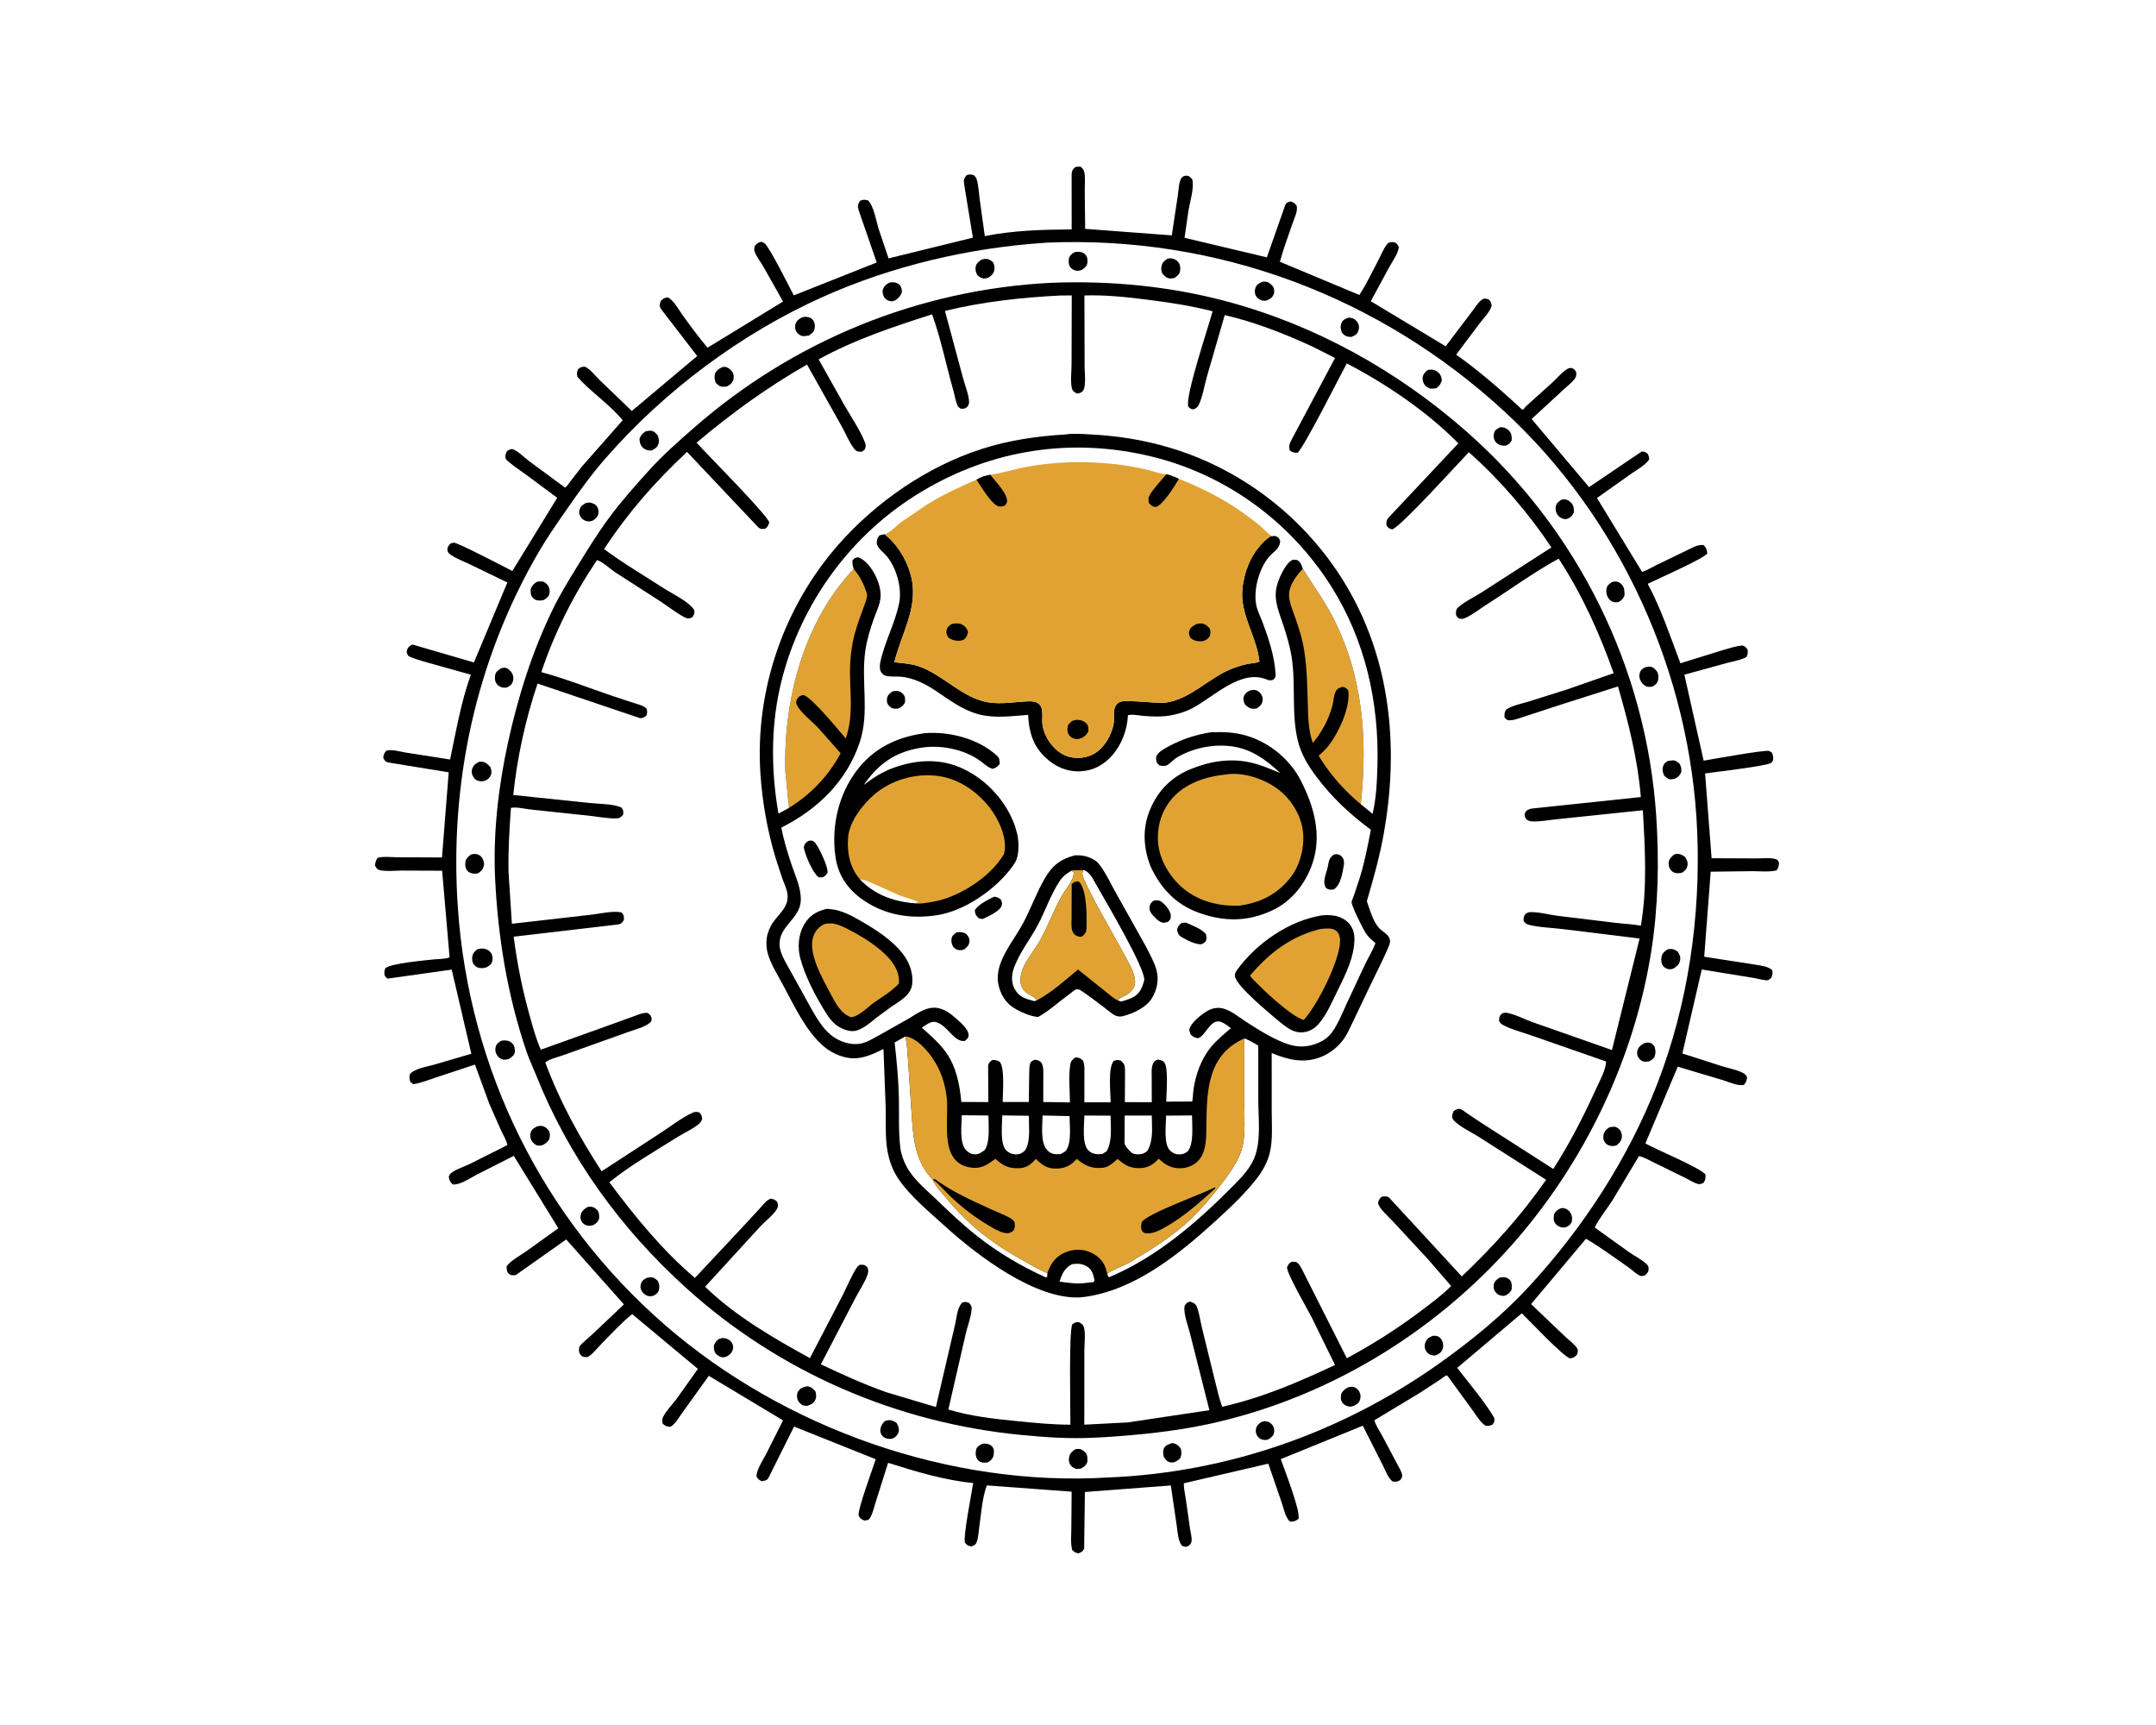
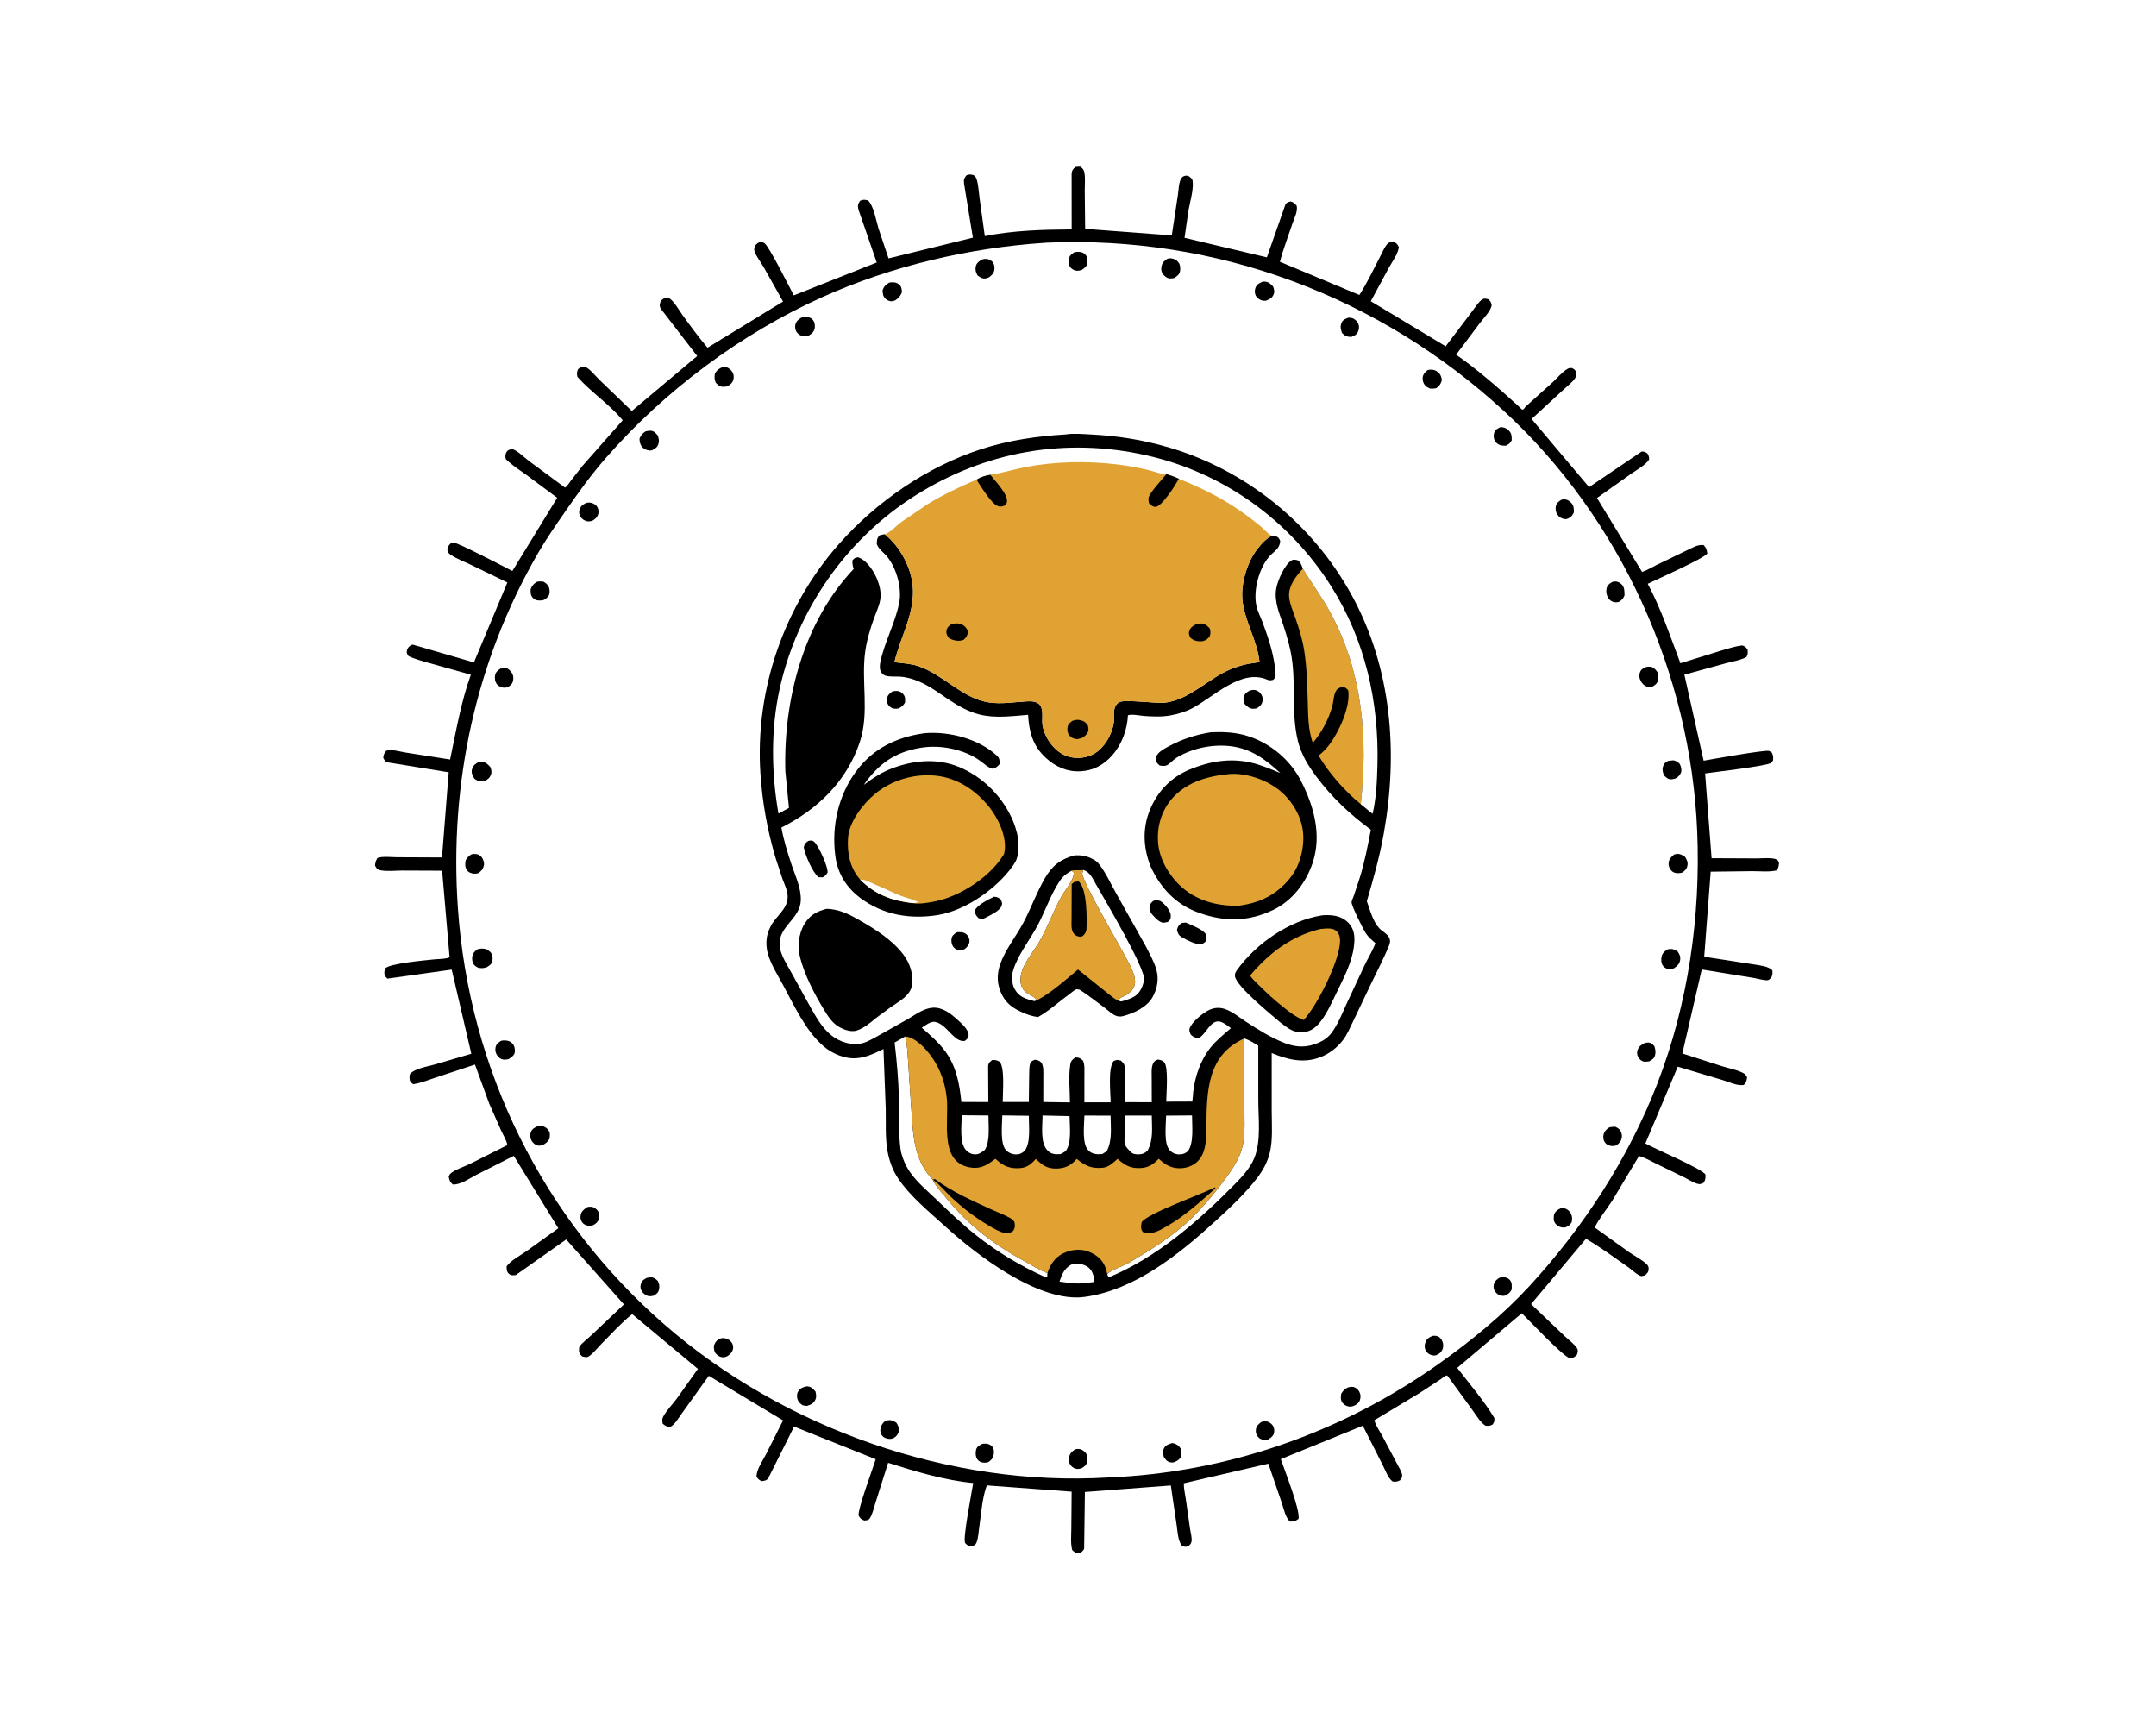
<svg xmlns="http://www.w3.org/2000/svg" version="1.1" style="display: block;" viewBox="0 0 2048 1638" width="1280" height="1024">
  <path transform="translate(0,0)" fill="rgb(255,255,255)" d="M -0 -0 L 2048 0 L 2048 1638 L -0 1638 L -0 -0 z" />
  <path transform="translate(0,0)" fill="rgb(0,0,0)" d="M 1021.37 158.5 C 1023.05 158.081 1024.78 158.152 1026.5 158.102 C 1028.33 159.97 1029.51 160.763 1030.03 163.492 C 1031.09 168.996 1030.36 175.842 1030.41 181.479 L 1030.8 217.167 L 1113.09 223.361 L 1118.88 185.028 C 1119.56 180.589 1119.72 173.418 1121.82 169.668 C 1122.77 167.973 1124.06 166.983 1126 166.715 C 1129.16 166.28 1130.56 168.017 1132.5 170.019 C 1134.64 177.608 1130.41 191.377 1129 199.321 L 1125.2 225.652 L 1203.4 244.234 L 1220.88 194.5 C 1222.09 192.012 1223.49 191.775 1226 191.125 C 1229.18 192.147 1229.57 192.728 1231.71 195.14 C 1232.98 200.481 1229.59 206.587 1227.89 211.654 C 1223.8 223.878 1219.1 235.971 1215.78 248.431 L 1291.26 279.976 C 1298.4 269.044 1304.1 256.724 1310.18 245.162 C 1312.41 240.925 1314.69 235.083 1317.82 231.5 C 1319.73 229.313 1321.91 229.792 1324.5 229.831 C 1326.98 230.972 1327.59 232.205 1328.79 234.5 C 1328.03 240.923 1322.55 248.243 1319.4 253.933 L 1302.14 285.904 L 1373.25 328.712 L 1398.23 295.726 C 1400.82 292.423 1404.83 285.906 1408.45 283.951 C 1410.48 282.853 1411.94 283.623 1414 284.128 C 1416.2 286.475 1416.42 286.833 1416.96 290 C 1415.57 295.808 1409.31 301.951 1405.68 306.718 L 1383.2 336.663 C 1403.72 351.011 1423.48 368.335 1441.97 385.142 C 1442.56 385.672 1445.5 388.725 1446.03 388.845 C 1447.44 389.165 1448.18 386.905 1449.26 385.938 L 1474.75 362.999 C 1479.04 358.993 1484.04 352.998 1489.08 350.064 C 1490.34 349.335 1491.59 349.326 1493 349.293 C 1496.05 350.835 1496.12 350.841 1497.42 353.991 C 1497.29 354.999 1497.3 356.587 1496.96 357.5 C 1495.47 361.454 1488.81 366.503 1485.62 369.48 L 1454.88 397.755 L 1509.47 462.477 L 1559.5 428.613 C 1562.25 428.688 1562.67 429.067 1564.91 430.5 C 1566.22 432.896 1566.5 433.43 1566.5 436.279 C 1562.9 441.59 1555.37 445.68 1550.07 449.352 L 1516.99 472.792 L 1559.84 543.034 C 1564.58 541.427 1568.94 538.727 1573.41 536.5 L 1602.35 522.538 C 1607.62 520.106 1612.48 516.811 1618.29 517.5 C 1621.04 520.584 1621.12 521.373 1621.8 525.5 C 1618.53 530.328 1573.65 550.164 1565.19 554.294 C 1577.84 577.909 1586.8 604.728 1596.24 629.774 L 1636.33 617.336 C 1642.43 615.612 1648.68 613.491 1655 612.835 C 1658.19 614.008 1658.28 614.341 1660.12 617 C 1660.22 620.13 1660.51 621.083 1658.91 623.857 C 1653.28 626.995 1645.65 628.049 1639.39 629.765 L 1599.99 640.613 L 1618.31 722.303 C 1625.29 721.075 1676.99 711.746 1680.5 713.058 C 1681.51 713.437 1682.31 714.236 1683.22 714.824 C 1684.39 717.513 1684.5 719.095 1684.25 722 C 1683.67 722.775 1683.26 723.72 1682.5 724.324 C 1678.67 727.371 1628.6 733.086 1619.69 734.415 L 1625.86 814.94 L 1668.84 815.131 C 1673.96 815.145 1682.39 814.177 1687.06 815.899 C 1689.18 816.68 1689.05 817.577 1689.91 819.5 C 1689.62 822.454 1689.47 824.17 1687.55 826.5 C 1680.79 828.236 1671.54 827.202 1664.47 827.239 L 1625 827.736 L 1618.85 908.499 L 1665.75 915.762 C 1671.46 916.817 1679.22 917.231 1683.5 921.294 C 1684.03 924.689 1683.64 925.486 1682.5 928.615 C 1681.76 929.137 1680.29 930.504 1679.5 930.734 C 1677.18 931.41 1668.97 929.164 1666.2 928.702 L 1616.52 920.608 L 1598.06 1000.43 L 1598.8 1000.64 L 1635.8 1012.5 C 1642.1 1014.47 1650.13 1015.89 1655.91 1018.98 C 1658.03 1020.11 1658.46 1021.03 1659.57 1023.04 C 1659.28 1026.29 1658.65 1027.77 1656.5 1030.22 C 1651.27 1031.63 1641.99 1027.39 1636.55 1025.7 L 1593.71 1012.94 L 1562.96 1085.85 C 1571.31 1090.75 1617.28 1109.97 1620.08 1115.5 C 1620.01 1119.12 1620.23 1120.12 1618.23 1123.25 C 1616.12 1124.11 1615.1 1124.86 1612.74 1124.24 C 1608.68 1123.17 1604.35 1120.31 1600.58 1118.4 L 1571.29 1104.1 C 1566.78 1101.96 1561.72 1098.82 1556.87 1097.84 L 1531.58 1140.03 C 1526.24 1148.37 1519.11 1156.85 1514.83 1165.68 L 1547.58 1189.18 C 1552.93 1192.84 1559.33 1196.03 1564.06 1200.38 C 1565.66 1201.85 1566.2 1203.24 1566.03 1205.5 C 1565.83 1208.31 1564.5 1209.4 1562.5 1211.11 C 1561.75 1211.26 1559.64 1211.95 1559 1211.82 C 1555.52 1211.09 1550 1205.69 1546.9 1203.53 C 1533.65 1194.28 1520.46 1184.53 1506.53 1176.36 L 1454.39 1238.42 L 1486.94 1269.46 C 1490.13 1272.51 1496.08 1276.81 1498.13 1280.5 C 1499.4 1282.78 1498.59 1284.21 1498 1286.5 C 1495.43 1288.92 1494.92 1289.31 1491.5 1290.04 C 1484.9 1288.29 1452.97 1254.37 1445.59 1247.12 L 1384.21 1299.01 C 1395.92 1314.27 1409.65 1330.09 1419.46 1346.58 C 1419.67 1349.86 1419.64 1350.07 1417.83 1352.81 C 1414.84 1354.29 1414.2 1354.15 1411 1353.9 C 1405.93 1350.52 1402.11 1343.74 1398.52 1338.85 L 1374.93 1306.47 C 1374.57 1306.39 1374.22 1306.15 1373.86 1306.22 C 1372.61 1306.48 1369.24 1309.32 1368.04 1310.12 L 1348.5 1322.87 L 1305.55 1348.73 C 1306.49 1353.25 1310.42 1358.77 1312.67 1362.9 L 1326.95 1389.85 C 1328.51 1392.91 1331.37 1397.29 1331.88 1400.64 C 1332.25 1403.11 1331.16 1403.98 1329.85 1405.82 C 1326.91 1407.25 1326.15 1407.16 1323 1407 C 1318.68 1404.01 1316.22 1396.76 1313.82 1392.07 L 1294.54 1353.93 L 1216.63 1385.66 C 1219.86 1395.08 1235.77 1435.44 1233.4 1442.5 C 1230.12 1444.77 1229.51 1444.87 1225.5 1445.02 C 1221.07 1441.44 1219.42 1432.73 1217.65 1427.4 L 1204.79 1389.98 L 1124.52 1408.61 C 1124.44 1413.55 1125.72 1418.83 1126.42 1423.75 L 1130.42 1451.8 C 1130.95 1455.36 1132.57 1460.82 1131.75 1464.3 C 1131.33 1466.08 1129.98 1467.65 1128.31 1468.38 C 1125.91 1469.43 1124.67 1468.85 1122.5 1467.73 C 1118.89 1462.76 1118.62 1454.5 1117.72 1448.47 L 1112.19 1410.69 L 1030.55 1416.89 L 1029.83 1471 C 1027.94 1473.76 1027.63 1473.94 1024.5 1475.13 C 1021.21 1474.57 1020.88 1474.14 1018.5 1472 C 1016.84 1465.75 1017.61 1458.66 1017.65 1452.2 L 1017.96 1416.59 L 937.383 1410.62 C 932.865 1422.83 932.026 1438.05 930.111 1450.98 C 929.467 1455.33 929.254 1461.34 927.422 1465.22 C 926.334 1467.53 924.915 1467.68 922.749 1468.58 C 919.363 1468.04 919.13 1467.69 916.672 1465.25 C 914.617 1459.74 922.948 1418.31 924.459 1408.35 C 897.766 1405.88 869.093 1397.29 843.632 1389.17 L 831.684 1426.93 C 830.244 1431.37 828.888 1437.83 826.342 1441.68 C 824.795 1444.02 823.512 1443.66 821 1443.99 C 818.428 1442.92 817 1442.14 815.748 1439.5 C 813.814 1435.42 829.423 1393.67 831.845 1385.78 L 754.298 1354.74 L 729.765 1403.87 C 728.035 1406.2 726.103 1406.23 723.5 1406.61 C 720.847 1405.34 720.092 1404.68 718.595 1402.15 C 718.677 1395.51 724.536 1387.04 727.565 1381.19 L 743.818 1348.9 L 673.305 1306.55 L 647.51 1342.5 C 644.651 1346.41 640.922 1353.2 636.5 1355.07 C 632.88 1354.56 632.309 1354.35 629.5 1352.02 C 629.167 1349.55 628.642 1348.08 629.813 1345.72 C 632.794 1339.69 638.729 1333.75 642.815 1328.29 L 662.936 1299.98 L 600.501 1247.95 C 590.159 1256.2 580.605 1266.8 571.288 1276.23 C 567.716 1279.85 563.888 1284.76 559.809 1287.75 C 557.431 1289.49 555.547 1288.72 553 1288.1 C 551.116 1286.3 550.074 1285.24 549.964 1282.5 C 549.939 1281.88 550.151 1279.16 550.5 1278.68 C 553.152 1275.01 558.329 1271.22 561.677 1268.04 L 592.681 1238.74 L 537.846 1177.02 L 490 1210.81 C 487.514 1211.08 485.609 1211.53 483.5 1209.7 C 481.046 1207.56 481.325 1205.46 481.227 1202.5 C 485.491 1196.82 493.88 1192.45 499.717 1188.4 L 530.368 1166.4 L 488.049 1097.63 L 452.133 1115.86 C 445.905 1119.09 436.981 1125.47 430 1124.76 C 427.254 1122 427.108 1121.34 426.256 1117.5 C 426.67 1116.64 426.888 1115.65 427.5 1114.92 C 430.455 1111.37 441.675 1107.52 446.111 1105.41 L 481.942 1087.39 C 481.265 1083.06 478.041 1077.92 476.154 1073.89 L 464.781 1048.16 L 451.183 1010.92 L 414.5 1023.06 C 407.251 1025.36 400.049 1028.48 392.5 1029.57 L 389.858 1027.5 C 388.714 1024.73 388.882 1023.05 389.31 1020.12 C 393.672 1014.64 405.824 1012.92 412.572 1010.95 L 447.714 1000.64 L 429.079 920.736 L 367.961 929.319 L 365.5 926.657 C 364.887 923.403 364.927 922.646 365.954 919.5 C 370.991 914.723 404.351 911.902 412.602 911.007 C 416.679 910.565 423.529 910.796 427.061 909.02 L 419.973 826.815 L 381.678 826.664 C 375.379 826.702 367.12 827.672 361 826.299 C 358.083 825.645 357.632 824.358 356.267 822 C 356.488 818.989 356.949 817.354 358.5 814.751 C 363.16 812.906 371.82 814.009 377.019 814.023 L 419.848 814.214 L 426.235 733.334 L 368.5 723.939 C 365.65 723.146 365.267 721.91 364.041 719.5 C 364.555 716.106 364.809 715.462 366.946 712.782 C 371.823 711.19 379.996 713.725 385.177 714.541 L 427.552 721.175 C 433.249 694.154 437.865 666.687 447.259 640.646 L 406.83 629.314 C 400.623 627.393 393.806 625.828 388.005 622.906 C 386.865 620.947 386.036 620.208 386.475 617.799 C 386.861 615.678 388.439 613.774 390.27 612.707 C 391.875 611.772 392.035 612.11 393.723 612.536 L 450.185 628.981 L 481.944 553.051 L 446.955 536.09 C 440.99 533.268 433.957 530.627 428.482 526.97 C 426.451 525.613 425.153 524.569 425.029 522 C 424.896 519.228 426.297 517.874 428 516.019 C 429 515.758 429.97 515.315 431 515.237 C 434.629 514.965 479.558 538.495 486.679 542.149 L 529.313 472.599 L 500.002 450.873 C 493.395 446.129 486.306 441.613 480.5 435.897 C 479.791 433.795 479.92 431.51 480.952 429.5 C 482.217 427.036 484.102 426.859 486.5 426.205 C 492.613 428.428 497.727 434.158 502.953 438.022 L 536.739 462.93 C 538.876 461.6 540.648 458.527 542.192 456.497 L 552.961 442.671 L 591.504 398.965 C 579.003 383.723 561.606 372.518 548.5 357.757 C 547.795 354.731 547.914 353.401 549.049 350.5 C 551.308 348.536 552.542 348.242 555.5 348.015 C 560.535 350.169 565.258 356.547 569.271 360.419 L 600.172 390.153 L 662.272 337.959 L 627.776 293.152 C 625.988 290.219 626.792 288.718 627.63 285.676 C 630.129 283.329 630.673 282.942 634 282.192 C 639.365 283.96 644.741 294.067 648.069 298.663 C 655.748 309.269 663.597 320.089 672.107 330.034 L 743.827 286.217 L 724.948 252.717 C 722.798 249.065 716.671 240.852 716.427 236.872 C 716.369 235.927 716.828 234.471 716.99 233.5 C 719.251 230.743 719.599 230.455 723 229.417 C 723.935 229.816 725.382 230.208 726.185 230.774 C 730.749 233.989 750.009 272.854 754.038 280.35 L 832.808 249.096 L 815.403 198.758 C 814.537 194.961 815.024 193.597 816.979 190.5 C 820.357 189.11 821.028 189.449 824.5 190.099 C 829.985 195.408 832.176 209.05 834.38 216.471 L 844.04 245.223 L 924.157 225.524 L 915.742 174.149 C 915.308 170.284 915.817 169.109 918.112 166.215 C 921.292 165.258 921.797 165.279 925 166.172 C 926.172 167.299 927.179 168.25 927.675 169.846 C 929.445 175.541 929.751 182.583 930.568 188.544 L 935.476 224.068 C 962.258 218.629 990.745 217.857 1017.99 217.7 L 1017.95 165 C 1018.23 161.509 1018.99 160.765 1021.37 158.5 z" />
  <path transform="translate(0,0)" fill="rgb(255,255,255)" d="M 992.491 230.415 C 993.149 230.302 993.82 230.289 994.487 230.261 C 1155.85 223.362 1310.24 281.128 1428.89 390.456 C 1539.54 492.411 1605.9 639.518 1612.19 789.457 C 1615.57 870.131 1603.55 953.664 1574.27 1029.18 C 1546.81 1100.01 1504.03 1165.74 1452.64 1221.5 C 1427.26 1249.04 1397.5 1273.29 1367 1294.92 C 1274.62 1360.47 1166.07 1398.53 1052.75 1403.1 C 902.45 1412.28 744.785 1356.62 631.516 1258.14 C 515.48 1157.26 445.653 1015.67 434.956 862.418 C 426.693 744.046 451.804 627.394 511.517 524.411 C 519.409 510.801 528.334 498.115 537.256 485.198 C 549.33 467.721 561.175 451.145 575.199 435.1 C 631.266 370.948 703.567 316.838 781.277 281.932 C 847.127 252.353 920.625 235.152 992.491 230.415 z" />
  <path transform="translate(0,0)" fill="rgb(0,0,0)" d="M 1425.3 405.5 C 1428.16 405.445 1430.92 406.421 1432.97 408.426 C 1436.09 411.479 1435.94 413.948 1435.99 418 C 1434.19 421.068 1433.67 421.397 1430.5 423.068 L 1429.74 423.122 C 1426.18 423.173 1423.04 422.444 1420.7 419.5 C 1418.85 417.188 1418.45 413.8 1419.27 411 C 1420.23 407.713 1422.54 406.875 1425.3 405.5 z" />
  <path transform="translate(0,0)" fill="rgb(0,0,0)" d="M 1197.91 1350.5 C 1199.01 1350.19 1200.33 1349.72 1201.5 1349.72 C 1204.46 1349.72 1206.84 1351.02 1208.68 1353.3 C 1210.33 1355.34 1210.81 1358.5 1210.16 1361 C 1209.37 1364.02 1206.98 1365.49 1204.5 1367.06 L 1202.92 1367.42 C 1200.56 1367.8 1197.43 1367 1195.72 1365.29 C 1193.55 1363.12 1192.59 1360.58 1192.99 1357.5 C 1193.45 1353.92 1195.37 1352.67 1197.91 1350.5 z" />
  <path transform="translate(0,0)" fill="rgb(0,0,0)" d="M 1424.09 1213.5 L 1425.65 1213.07 C 1428.56 1212.58 1431.69 1213.01 1433.86 1215.15 C 1436.61 1217.87 1435.99 1220.99 1435.98 1224.5 C 1434.54 1227.39 1433.25 1228.37 1430.5 1230.02 C 1429.74 1230.31 1429.31 1230.51 1428.44 1230.58 C 1425.96 1230.77 1423.25 1229.83 1421.5 1228.04 C 1419.24 1225.72 1418.37 1223.22 1418.95 1220 C 1419.48 1216.99 1421.67 1215.08 1424.09 1213.5 z" />
  <path transform="translate(0,0)" fill="rgb(0,0,0)" d="M 840.636 1349.5 L 842.571 1348.91 C 846.392 1348.12 848.411 1349.2 851.5 1351.11 C 853.469 1354.14 853.985 1355.89 853.823 1359.5 C 852.517 1362.74 851.538 1364.13 848.5 1365.9 C 847.65 1366.21 846.844 1366.39 845.936 1366.45 C 843.203 1366.63 840.344 1365.86 838.381 1363.85 C 836.802 1362.24 835.979 1359.74 836.249 1357.5 C 836.656 1354.13 838.162 1351.71 840.636 1349.5 z" />
  <path transform="translate(0,0)" fill="rgb(0,0,0)" d="M 1280.92 301.5 C 1282.11 301.581 1283.35 301.616 1284.5 301.975 C 1287.13 302.796 1289.25 305.01 1290.32 307.5 C 1291.34 309.872 1291 312.705 1289.92 315 C 1288.58 317.845 1286.29 318.816 1283.5 319.873 C 1279.5 319.691 1277.6 318.954 1274.78 316.055 C 1273.66 312.48 1272.79 310.06 1274.4 306.348 C 1275.72 303.303 1278.13 302.629 1280.92 301.5 z" />
  <path transform="translate(0,0)" fill="rgb(0,0,0)" d="M 1562.17 990.5 C 1563.19 990.274 1564.43 989.915 1565.5 989.967 C 1568.53 990.115 1569.58 991.439 1571.5 993.433 C 1572.5 996.636 1573.01 999.209 1572.02 1002.5 C 1571.14 1005.41 1569.02 1006.51 1566.5 1007.9 C 1564.8 1008.08 1562.81 1008.41 1561.13 1008.02 C 1559.18 1007.57 1557.2 1005.72 1556.22 1004 C 1555.08 1002 1554.73 999.547 1555.48 997.357 C 1556.74 993.696 1558.87 992.261 1562.17 990.5 z" />
  <path transform="translate(0,0)" fill="rgb(0,0,0)" d="M 1113.17 1370.5 C 1114.01 1370.51 1114.08 1370.47 1115.03 1370.71 C 1118.28 1371.56 1120.06 1373.24 1121.78 1376 C 1122.31 1379.36 1122.51 1381.3 1121.28 1384.5 C 1119.17 1386.93 1117.54 1387.83 1114.5 1388.83 C 1113.51 1388.86 1112.56 1388.91 1111.58 1388.68 C 1108.5 1387.97 1107.05 1386.05 1105.45 1383.5 C 1105.02 1380.97 1104.39 1378.24 1105.48 1375.79 C 1107.07 1372.24 1109.82 1371.66 1113.17 1370.5 z" />
  <path transform="translate(0,0)" fill="rgb(0,0,0)" d="M 614.436 1213.5 C 615.755 1213.25 617.152 1212.96 618.5 1212.99 C 621.256 1213.04 623.074 1214.66 624.914 1216.5 C 626.271 1219.38 626.762 1221.84 625.899 1225 C 625.102 1227.92 623.049 1229.3 620.5 1230.59 C 619.339 1230.78 618.182 1230.99 617 1230.94 C 614.245 1230.82 611.319 1228.75 609.837 1226.5 C 608.257 1224.1 608.019 1221.7 608.859 1219 C 609.778 1216.04 611.835 1214.85 614.436 1213.5 z" />
  <path transform="translate(0,0)" fill="rgb(0,0,0)" d="M 1482.41 1147.5 C 1483.44 1147.34 1484.45 1147.13 1485.5 1147.31 C 1487.63 1147.67 1489.7 1148.97 1491.01 1150.66 C 1493.42 1153.75 1493.66 1156.77 1493.03 1160.5 C 1491.35 1163.31 1490.13 1164.3 1487.08 1165.5 C 1486.11 1165.7 1486.11 1165.75 1484.94 1165.7 C 1481.74 1165.57 1479.02 1164.1 1477.18 1161.5 C 1475.35 1158.91 1475.88 1155.95 1476.26 1153 C 1477.94 1149.97 1479.25 1148.9 1482.41 1147.5 z" />
  <path transform="translate(0,0)" fill="rgb(0,0,0)" d="M 932.287 1371.5 C 933.199 1371.19 933.469 1371.05 934.549 1370.96 C 937.363 1370.74 940.247 1371.44 942.268 1373.5 C 944.477 1375.75 944.367 1379.09 943.814 1382 C 943.241 1385.01 941.249 1386.87 938.833 1388.5 L 937.333 1388.89 C 934.411 1389.36 931.359 1388.96 929.193 1386.8 C 926.808 1384.42 926.51 1380.68 927.037 1377.5 C 927.608 1374.05 929.617 1373.17 932.287 1371.5 z" />
  <path transform="translate(0,0)" fill="rgb(0,0,0)" d="M 557.49 1146.5 C 558.322 1146.19 558.558 1146.05 559.562 1145.96 C 562.693 1145.7 564.962 1146.69 567.108 1148.93 C 569.441 1151.35 569.243 1154.38 569.069 1157.5 C 567.658 1160.68 566.39 1161.82 563.366 1163.5 C 562.131 1163.75 560.761 1164.07 559.5 1164.04 C 556.825 1163.96 554.372 1162.74 552.842 1160.5 C 551.448 1158.46 551.118 1156.35 551.573 1153.99 C 552.302 1150.21 554.489 1148.64 557.49 1146.5 z" />
  <path transform="translate(0,0)" fill="rgb(0,0,0)" d="M 1483.05 474.5 L 1484.64 474.162 C 1487.91 473.753 1490.26 475.09 1492.5 477.397 C 1495.03 479.999 1495.13 483.09 1495.01 486.5 C 1493.27 489.967 1492.83 490.372 1489.5 492.377 C 1488.37 492.717 1487.36 492.997 1486.16 492.831 C 1483.5 492.462 1480.9 490.849 1479.4 488.619 C 1477.85 486.325 1477.33 483.201 1477.94 480.5 C 1478.66 477.283 1480.59 476.28 1483.05 474.5 z" />
  <path transform="translate(0,0)" fill="rgb(0,0,0)" d="M 1528.76 1070.5 C 1530.69 1070.02 1532.53 1070.05 1534.5 1069.99 C 1535.97 1070.75 1537.52 1071.55 1538.58 1072.85 C 1540.16 1074.77 1540.88 1077.44 1540.59 1079.9 C 1540.15 1083.53 1538.29 1085.52 1535.5 1087.64 C 1534.52 1087.93 1534.1 1088.09 1533 1088.22 C 1530.3 1088.51 1527.51 1087.91 1525.5 1085.97 C 1523.35 1083.89 1522.6 1080.89 1523.12 1078 C 1523.74 1074.51 1525.92 1072.33 1528.76 1070.5 z" />
  <path transform="translate(0,0)" fill="rgb(0,0,0)" d="M 844.181 268.5 C 844.932 268.224 845.203 268.083 846.096 267.992 C 849.347 267.662 852.084 268.109 854.5 270.415 C 856.456 272.283 856.695 274.966 856.725 277.5 C 855.19 281.132 853.711 282.756 850.5 285.021 C 849.406 285.394 848.178 285.888 847 285.959 C 845.053 286.076 842.572 284.909 841.168 283.613 C 838.832 281.457 838.401 278.496 838.358 275.5 C 839.634 271.88 840.984 270.567 844.181 268.5 z" />
  <path transform="translate(0,0)" fill="rgb(0,0,0)" d="M 1361.29 1268.5 C 1362.78 1268.5 1364.43 1268.46 1365.83 1269.05 C 1367.92 1269.93 1369.39 1271.94 1370.21 1274 C 1371.2 1276.5 1371.2 1279.57 1369.97 1282 C 1368.52 1284.86 1366.42 1286.15 1363.5 1287.18 C 1362.68 1287.25 1362.42 1287.31 1361.5 1287.2 C 1358.45 1286.84 1356.11 1285.39 1354.5 1282.71 C 1352.85 1279.96 1353.09 1276.93 1354.29 1274.08 C 1355.64 1270.88 1358.21 1269.65 1361.29 1268.5 z" />
  <path transform="translate(0,0)" fill="rgb(0,0,0)" d="M 556.652 477.5 C 557.756 477.286 558.866 477.028 560.002 477.13 C 562.276 477.333 565.107 478.44 566.603 480.226 C 568.249 482.191 568.932 484.995 568.415 487.455 C 567.627 491.207 565.504 492.71 562.5 494.542 C 561.352 494.765 560.179 495.033 559 495.027 C 556.528 495.016 553.541 493.466 552.062 491.5 C 550.228 489.061 549.635 486.411 550.646 483.5 C 551.824 480.105 553.763 479.21 556.652 477.5 z" />
  <path transform="translate(0,0)" fill="rgb(0,0,0)" d="M 1584.46 722.5 L 1589 721.967 C 1591.7 721.991 1593.59 723.506 1595.5 725.225 C 1596.94 728.07 1597.32 729.818 1597.07 733 C 1595.63 736.178 1594.59 737.557 1591.5 739.223 C 1590.21 739.574 1588.84 739.962 1587.5 740.022 C 1584.64 740.151 1582.76 738.374 1580.86 736.5 C 1579.52 733.64 1578.8 731.154 1579.68 728 C 1580.6 724.761 1581.77 724.185 1584.46 722.5 z" />
  <path transform="translate(0,0)" fill="rgb(0,0,0)" d="M 1020.35 239.5 L 1021.71 239.136 C 1024.78 238.672 1028.11 238.976 1030.5 241.115 C 1032.9 243.262 1033.28 246.446 1032.89 249.5 C 1032.48 252.765 1030.08 254.569 1027.5 256.194 C 1026.37 256.522 1025.19 256.911 1024 256.97 C 1021.34 257.102 1018.74 256.009 1017 254 C 1015.06 251.76 1014.84 248.307 1015.36 245.5 C 1015.9 242.576 1018.01 241.025 1020.35 239.5 z" />
  <path transform="translate(0,0)" fill="rgb(0,0,0)" d="M 1355.82 351.5 C 1356.72 351.169 1356.97 351.027 1358.04 350.912 C 1361.31 350.563 1363.74 351.379 1366.2 353.5 C 1368.58 355.549 1369.28 358.008 1369.66 361 C 1368.21 365.019 1367.79 365.7 1364.5 368.408 C 1362.51 369.029 1360.57 368.878 1358.5 368.892 C 1356.8 368.118 1354.95 367.306 1353.71 365.858 C 1352.02 363.889 1351.15 361.078 1351.4 358.5 C 1351.7 355.368 1353.55 353.448 1355.82 351.5 z" />
  <path transform="translate(0,0)" fill="rgb(0,0,0)" d="M 476.045 634.5 C 477.616 634.124 478.813 633.836 480.441 634.139 C 482.715 634.562 485.618 637.626 486.611 639.585 C 487.887 642.099 487.915 644.857 487.016 647.5 C 486.069 650.285 484.454 651.145 482.047 652.5 C 481.051 652.766 480.578 652.94 479.472 652.989 C 476.771 653.108 473.969 651.886 472.218 649.827 C 470.091 647.324 469.734 644.15 470.327 641.016 C 470.933 637.814 473.476 636.106 476.045 634.5 z" />
  <path transform="translate(0,0)" fill="rgb(0,0,0)" d="M 683.003 1271.5 C 684.56 1271.02 685.934 1270.59 687.584 1270.72 C 690.391 1270.94 692.819 1272.2 694.607 1274.39 C 695.976 1276.06 696.76 1278.43 696.365 1280.59 C 695.694 1284.26 693.525 1286.26 690.5 1288.13 C 689.525 1288.46 688.539 1288.84 687.5 1288.93 C 684.905 1289.14 682.288 1287.83 680.5 1286.03 C 678.221 1283.73 678.147 1281.07 678.059 1278 C 679.568 1274.5 679.979 1273.78 683.003 1271.5 z" />
  <path transform="translate(0,0)" fill="rgb(0,0,0)" d="M 1590.18 811.5 L 1590.89 811.236 C 1594.99 810.118 1597.15 811.445 1600.49 813.5 C 1602.15 815.907 1603.44 818.468 1602.97 821.5 C 1602.4 825.184 1600.88 826.271 1598.21 828.5 C 1596.74 828.994 1595.36 829.186 1593.81 829.177 C 1591.13 829.162 1588.97 828.392 1587.22 826.29 C 1585.53 824.253 1584.74 821.633 1585.09 819 C 1585.55 815.555 1587.63 813.6 1590.18 811.5 z" />
  <path transform="translate(0,0)" fill="rgb(0,0,0)" d="M 1198.98 267.5 C 1199.82 267.297 1200.08 267.187 1201.07 267.231 C 1205.18 267.415 1206.51 269.145 1209.27 271.846 C 1210.33 274.424 1210.96 277.152 1209.68 279.816 C 1208 283.309 1205.81 283.985 1202.5 285.43 C 1201.2 285.445 1199.76 285.464 1198.5 285.089 C 1196.34 284.445 1193.86 282.628 1192.84 280.585 C 1191.77 278.451 1191.7 275.595 1192.51 273.363 C 1193.79 269.832 1195.83 268.952 1198.98 267.5 z" />
  <path transform="translate(0,0)" fill="rgb(0,0,0)" d="M 766.402 1316.5 C 770.572 1316.78 772.035 1318.56 774.633 1321.5 C 775.229 1324.1 775.722 1326.48 774.59 1329.02 C 772.835 1332.96 770.229 1333.9 766.5 1335.15 L 762.5 1334.58 C 760.475 1333.13 758.703 1331.84 757.792 1329.44 C 756.865 1326.99 756.689 1324.14 757.953 1321.78 C 759.919 1318.1 762.735 1317.47 766.402 1316.5 z" />
  <path transform="translate(0,0)" fill="rgb(0,0,0)" d="M 509.819 552.5 C 511.829 551.796 513.908 552.069 516 552.159 C 518.1 553.355 519.549 554.296 520.848 556.396 C 522.19 558.567 522.466 562.133 521.657 564.571 C 520.827 567.069 518.634 568.382 516.5 569.663 C 515.686 569.879 515.448 569.969 514.5 570.062 C 511.447 570.361 508.831 570.216 506.5 567.982 C 503.791 565.384 504.124 562.954 504.022 559.5 C 505.495 556.074 506.649 554.496 509.819 552.5 z" />
  <path transform="translate(0,0)" fill="rgb(0,0,0)" d="M 447.336 811.5 C 448.229 811.172 448.481 811.029 449.552 810.927 C 452.745 810.621 455.371 811.442 457.5 813.903 C 458.943 815.57 460.186 819.291 459.696 821.5 C 458.801 825.531 457.592 826.671 454.5 829.016 C 453.433 829.379 453.252 829.499 451.984 829.613 C 449.657 829.823 446.351 829.105 444.596 827.5 C 442.077 825.197 441.657 821.717 442.062 818.5 C 442.465 815.297 444.917 813.293 447.336 811.5 z" />
  <path transform="translate(0,0)" fill="rgb(0,0,0)" d="M 1021.09 1376.5 C 1022.04 1376.22 1022.46 1376.05 1023.54 1375.99 C 1026.75 1375.81 1028.94 1377.21 1031.05 1379.5 C 1033.31 1381.94 1032.96 1385.42 1032.86 1388.5 C 1031.49 1391.72 1030.12 1392.81 1027.1 1394.5 C 1025.94 1394.74 1024.7 1395.05 1023.5 1395.03 C 1021.08 1394.98 1018.42 1393.43 1017.01 1391.5 C 1015.4 1389.3 1015.03 1386.75 1015.52 1384.12 C 1016.29 1380.01 1017.93 1378.82 1021.09 1376.5 z" />
  <path transform="translate(0,0)" fill="rgb(0,0,0)" d="M 932.192 246.5 C 933.235 246.168 934.387 245.733 935.5 245.692 C 939.237 245.556 940.507 246.617 943.26 248.802 C 944.255 250.986 944.851 252.737 944.651 255.178 C 944.312 259.307 942.48 260.821 939.5 263.194 C 938.431 263.593 937.162 264.16 936 264.264 C 932.625 264.567 931.154 263.259 928.585 261.414 C 927 258.697 926.223 256.195 926.883 253 C 927.595 249.549 929.574 248.507 932.192 246.5 z" />
  <path transform="translate(0,0)" fill="rgb(0,0,0)" d="M 475.721 988.5 C 476.439 988.264 476.714 988.139 477.555 988.064 C 480.833 987.771 483.816 988.168 486.303 990.5 C 488.722 992.768 489.301 995.806 489.036 999 C 488.779 1002.09 485.783 1003.94 483.5 1005.56 C 481.797 1006.09 479.79 1006.48 478 1006.18 C 475.62 1005.78 473.741 1004.27 472.374 1002.35 C 470.683 999.979 470.139 997.35 470.759 994.5 C 471.428 991.423 473.214 990.17 475.721 988.5 z" />
  <path transform="translate(0,0)" fill="rgb(0,0,0)" d="M 686.252 348.5 C 687.273 348.25 687.342 348.164 688.547 348.252 C 691.489 348.467 694.526 351.042 695.929 353.5 C 697.04 355.447 697.231 358.174 696.645 360.315 C 695.705 363.758 693.482 365.25 690.5 366.877 L 686.5 367.185 C 683.138 366.912 681.956 365.303 679.745 363.087 C 678.618 359.873 678.555 357.846 679.14 354.5 C 681.133 351.196 682.733 350.032 686.252 348.5 z" />
  <path transform="translate(0,0)" fill="rgb(0,0,0)" d="M 613.253 409.5 C 614.783 409.199 616.435 408.845 618 408.907 C 621.15 409.031 623.057 411.218 624.878 413.5 C 625.69 416.111 626.339 418.339 625.549 421.05 C 624.472 424.746 622.617 425.646 619.5 427.425 L 618.884 427.6 C 616.254 428.038 612.891 427.045 610.931 425.252 C 608.263 422.812 607.529 419.872 607.462 416.398 C 609.21 412.6 609.85 411.957 613.253 409.5 z" />
  <path transform="translate(0,0)" fill="rgb(0,0,0)" d="M 1531.6 552.5 L 1533.63 552.116 C 1536.25 551.855 1538.39 552.879 1540.22 554.665 C 1543.28 557.659 1543.13 561.528 1543.11 565.5 C 1541.72 568.667 1540.47 569.881 1537.5 571.628 L 1535 571.915 C 1532.57 571.899 1530.03 570.818 1528.5 568.88 C 1526.17 565.943 1525.31 562.175 1526.16 558.5 C 1526.9 555.296 1529.07 554.075 1531.6 552.5 z" />
  <path transform="translate(0,0)" fill="rgb(0,0,0)" d="M 510.605 1069.5 C 512.077 1069.26 513.466 1069.01 514.955 1069.28 C 517.553 1069.76 519.64 1071.35 521.126 1073.5 C 522.842 1075.98 522.372 1078.7 521.927 1081.5 C 520.119 1084.65 518.454 1085.84 515.254 1087.5 C 513.512 1087.88 512.009 1088.21 510.256 1087.68 C 507.886 1086.96 505.634 1084.76 504.586 1082.55 C 503.565 1080.39 503.376 1077.23 504.291 1075.01 C 505.633 1071.74 507.674 1070.99 510.605 1069.5 z" />
  <path transform="translate(0,0)" fill="rgb(0,0,0)" d="M 1109.02 245.5 C 1110.4 245.227 1111.58 245.017 1112.99 245.239 C 1115.77 245.677 1117.98 246.925 1119.62 249.241 C 1121.26 251.55 1121.39 254.796 1120.89 257.5 C 1120.32 260.586 1117.94 262.195 1115.5 263.827 C 1114.21 264.09 1112.83 264.367 1111.5 264.291 C 1108.16 264.099 1106.11 261.854 1104.05 259.5 C 1103.17 257.075 1102.77 255.374 1103.32 252.799 C 1104.15 248.865 1105.93 247.625 1109.02 245.5 z" />
  <path transform="translate(0,0)" fill="rgb(0,0,0)" d="M 761.204 301.5 C 762.838 300.935 763.967 300.53 765.721 300.713 C 768.561 301.011 770.898 301.747 772.596 304.253 C 774.054 306.405 774.347 309.504 773.802 312 C 773.119 315.129 770.844 316.856 768.305 318.5 L 763.5 319.099 C 760.909 319.099 758.487 317.477 756.927 315.5 C 755.497 313.686 754.99 310.732 755.427 308.5 C 756.118 304.969 758.311 303.292 761.204 301.5 z" />
  <path transform="translate(0,0)" fill="rgb(0,0,0)" d="M 1563.04 633.5 C 1564.29 633.244 1565.73 632.885 1567 632.961 C 1570.01 633.139 1572.28 635.118 1573.94 637.5 C 1575.61 639.883 1575.61 643.817 1574.82 646.5 C 1574.01 649.27 1571.88 650.663 1569.5 651.993 C 1567.91 652.148 1566.16 652.342 1564.6 651.955 C 1562.12 651.344 1560.04 649.152 1558.77 647.028 C 1557.15 644.322 1556.78 641.478 1557.78 638.5 C 1558.72 635.704 1560.52 634.769 1563.04 633.5 z" />
  <path transform="translate(0,0)" fill="rgb(0,0,0)" d="M 454.805 723.5 C 455.754 723.304 456.545 723.139 457.519 723.246 C 461.387 723.669 463.447 725.681 465.87 728.5 C 466.765 731.197 467.363 733.276 466.212 736 C 464.941 739.009 463.278 740.197 460.375 741.5 C 458.87 741.79 457.521 742.063 455.986 741.822 C 453.784 741.476 451.304 740.483 450.084 738.5 C 448.398 735.762 447.384 732.836 448.628 729.726 C 450.05 726.171 451.658 725.229 454.805 723.5 z" />
  <path transform="translate(0,0)" fill="rgb(0,0,0)" d="M 1584.13 901.5 C 1588.37 900.61 1589.92 901.362 1593.5 903.415 C 1595.5 906.084 1596.58 908.585 1595.92 912 C 1595.22 915.598 1592.94 917.569 1590.04 919.5 C 1589.1 919.848 1588.02 920.323 1586.99 920.382 C 1584.08 920.549 1581.92 919.645 1579.98 917.5 C 1577.97 915.278 1577.72 911.288 1578.31 908.5 C 1579.04 905.053 1581.25 903.207 1584.13 901.5 z" />
  <path transform="translate(0,0)" fill="rgb(0,0,0)" d="M 1280.49 1317.5 C 1282.07 1317.17 1283.83 1316.78 1285.44 1317.09 C 1287.75 1317.54 1290 1319.47 1291.13 1321.5 C 1292.6 1324.13 1292.77 1327.03 1291.69 1329.84 C 1290.57 1332.73 1288.25 1334.21 1285.5 1335.27 C 1284.36 1335.55 1283.19 1335.89 1282 1335.8 C 1279.52 1335.6 1276.82 1334.28 1275.32 1332.28 C 1273.21 1329.47 1273.54 1326.79 1274.07 1323.5 C 1275.84 1320.46 1277.41 1319.18 1280.49 1317.5 z" />
  <path transform="translate(0,0)" fill="rgb(0,0,0)" d="M 453.351 901.5 C 454.67 901.149 456.13 900.733 457.5 900.729 C 460.996 900.718 463.407 901.611 465.817 904.114 C 467.623 905.989 468.258 909.514 467.782 912 C 467.066 915.729 465.445 916.503 462.5 918.379 C 461.235 918.787 459.833 919.263 458.5 919.326 C 454.849 919.499 452.6 918.698 450.187 915.973 C 448.648 914.235 448.287 911.003 448.574 908.802 C 449.025 905.333 450.677 903.544 453.351 901.5 z" />
-   <path transform="translate(0,0)" fill="rgb(0,0,0)" d="M 998.506 268.412 C 1054.55 266.204 1110.86 271.56 1165.12 286.048 C 1249.23 308.505 1326.92 351.706 1392.18 408.916 C 1498.66 502.248 1564.08 634.275 1573.32 775.607 C 1576.09 818.009 1575.16 861.081 1568.58 903.115 C 1552.64 1004.94 1505.47 1103.44 1437.53 1180.63 C 1361.77 1266.7 1259.08 1328.63 1146.75 1352.64 C 1114.78 1359.47 1081.31 1362.74 1048.73 1364.86 L 1039.35 1365.3 C 1015.78 1366.53 992.944 1364.94 969.502 1362.65 C 851.684 1351.14 740.211 1303.01 652.238 1223.52 C 589.393 1166.73 540.128 1098.7 508.812 1019.93 C 506.091 1013.08 502.829 1006.42 500.442 999.454 C 482.123 945.993 472.924 889.973 470.295 833.652 C 468.313 791.191 473.447 746.782 482.49 705.347 C 492.149 661.088 505.638 618.338 525.551 577.56 C 532.142 564.062 540.2 551.051 548.044 538.252 C 557.861 522.235 567.888 505.94 579.099 490.861 C 590.68 475.285 603.968 460.374 617.009 446.004 C 630.026 431.661 644.481 419.005 659.029 406.26 C 753.712 323.315 872.738 274.7 998.506 268.412 z" />
  <path transform="translate(0,0)" fill="rgb(255,255,255)" d="M 1007.58 280.454 L 1018.06 280.405 L 1017.89 345.426 C 1017.92 352.251 1016.64 362.033 1018.18 368.5 C 1018.89 371.479 1020.62 372.246 1023.03 373.592 C 1025.48 373.244 1027.15 372.963 1028.81 370.921 C 1031.87 367.178 1030.29 352.868 1030.28 347.77 L 1030.1 280.422 C 1049.49 279.782 1069.66 281.889 1088.89 284.295 C 1109.98 286.933 1131.26 290.161 1151.86 295.45 C 1148.02 309.913 1125.47 376.721 1128.76 386.055 C 1131.09 388.185 1130.97 388.5 1134.29 388.5 C 1136.4 387.152 1137.58 386.66 1138.72 384.276 C 1142.31 376.805 1143.97 366.439 1146.21 358.355 L 1163.38 299.086 C 1191.17 305.41 1220.73 316.938 1246.57 328.92 L 1268.18 339.803 L 1227.23 416.757 C 1225.17 420.89 1223.79 423.273 1225.28 427.735 C 1228.19 429.672 1228.97 429.705 1232.5 429.898 C 1238.64 424.911 1272.51 357.527 1279.3 344.967 C 1316.47 364.27 1355.84 390.89 1385.28 420.884 L 1318.94 491.5 C 1316.67 494.282 1316.86 495.65 1317.04 499 C 1319.11 501.586 1319.31 501.749 1322.5 502.596 C 1330.25 500.483 1383.87 441.14 1395.25 429.316 C 1424.34 454.94 1452.27 487.437 1473.68 519.742 L 1407.14 562.612 C 1400.22 567.042 1390.85 571.413 1384.89 576.902 C 1383.52 578.165 1383.18 579.382 1383.08 581.192 C 1382.88 584.572 1383.32 584.724 1385.5 587.084 C 1388.57 587.836 1389.59 587.835 1392.51 586.455 C 1399.41 583.192 1406.1 577.844 1412.57 573.729 C 1434.99 559.46 1457.29 543.117 1480.58 530.408 C 1502.48 563.794 1519.6 601.566 1532.81 639.196 L 1488.1 654.786 L 1451.96 666.164 C 1445.1 668.264 1436.32 669.816 1430.5 673.944 C 1428.95 677.068 1429.03 677.969 1429.23 681.5 L 1432 683.779 C 1437.22 684.56 1442.87 681.984 1447.83 680.443 L 1485.21 668.246 L 1536.94 651.779 C 1546.95 686.488 1555.65 720.697 1558.65 756.831 L 1454.5 767.821 C 1451.94 768.481 1449.74 769.271 1448.69 771.911 C 1447.63 774.544 1448.7 775.87 1449.9 778.085 C 1450.85 778.528 1452.54 779.627 1453.5 779.769 C 1460.34 780.777 1471.03 778.623 1478.06 777.989 L 1560.57 769.382 C 1562.64 806.051 1564.83 842.527 1558.69 878.97 C 1550.88 877.628 1542.92 877.293 1535.05 876.352 L 1480.7 869.784 C 1472.33 868.802 1461.83 865.816 1453.5 866.151 C 1452.02 866.21 1450.77 866.746 1449.5 867.452 C 1447.11 870.335 1447.31 870.703 1447.25 874.5 C 1449.01 876.647 1449.41 877.422 1452.19 878.142 C 1462.36 880.776 1474.34 880.939 1484.84 882.288 L 1557.46 891.222 L 1531.2 997.145 L 1455.92 970.683 C 1448.39 968.054 1438.7 962.865 1431 961.731 C 1429.56 961.519 1428.37 961.852 1427 962.222 C 1424.07 965.164 1424.21 965.319 1423.93 969.5 C 1425.44 971.909 1425.9 972.378 1428.39 973.693 C 1435.94 977.68 1445.72 980.08 1453.83 982.992 L 1525.66 1008 C 1525.29 1016.29 1519.65 1026.16 1516.25 1033.67 C 1504.26 1060.13 1491.16 1085.6 1475.49 1110.09 L 1407.65 1066.64 L 1393.49 1057.18 C 1391.56 1055.84 1389.1 1053.64 1386.78 1053.11 C 1384.43 1052.58 1382.9 1053.9 1380.94 1054.95 C 1379.6 1058.06 1379.15 1058.67 1379.68 1062.12 C 1383.56 1068.61 1397.56 1075.06 1404.08 1079.2 L 1468.66 1120.37 C 1445.02 1154.33 1418.5 1183.65 1388.56 1212.14 L 1319.72 1137.5 C 1317.31 1135.55 1315.31 1136.11 1312.5 1136.41 C 1310.07 1138.77 1309.79 1139.21 1308.99 1142.5 C 1310.42 1148.14 1318.55 1154.9 1322.51 1159.2 L 1356.23 1195.57 L 1378.46 1221.27 C 1369.58 1230.17 1358.94 1238.01 1348.89 1245.56 C 1326.64 1262.28 1303.88 1276.63 1279.39 1289.85 L 1252.15 1235.92 L 1239.64 1211.11 C 1237.82 1207.64 1235.87 1202.87 1233.28 1199.95 C 1231.37 1197.82 1229.64 1198.3 1227 1198.15 C 1224.17 1199.98 1223.93 1200.4 1222.56 1203.5 C 1222.45 1209.81 1241.88 1242.95 1245.92 1250.92 L 1268.14 1296.25 C 1232.95 1312.78 1199.1 1327.32 1160.95 1335.95 C 1157.89 1327.69 1156.03 1318.71 1153.85 1310.17 L 1141.8 1261.17 C 1140.21 1254.72 1139.3 1247.15 1136.89 1241 C 1135.6 1237.71 1133.47 1237.22 1130.5 1236.05 C 1127.24 1236.86 1127.22 1237.48 1125.28 1240.07 C 1123.89 1247.16 1128.67 1259.26 1130.41 1266.4 L 1148.83 1339.19 L 1071.28 1350.81 L 1029.97 1352.95 L 1030.04 1282.92 C 1030.02 1276.93 1031.44 1265 1029.38 1259.78 C 1028.4 1257.31 1026.83 1256.65 1024.6 1255.5 C 1021.75 1255.52 1020.9 1255.94 1018.6 1257.6 C 1015.19 1264.3 1016.88 1339.14 1016.78 1352.95 C 999.85 1352.98 982.85 1351.25 966.017 1349.59 C 944.286 1347.45 921.785 1344.92 900.841 1338.56 L 917.346 1266.68 C 918.976 1259.45 922.278 1251.18 922.907 1243.91 C 923.224 1240.24 922.719 1240.1 920.5 1237.32 C 917.442 1236.24 917.257 1236.01 914 1237.03 C 909.063 1242.01 908.766 1251.8 907.096 1258.41 L 889.017 1336.21 L 841.875 1322.11 C 820.614 1314.6 800.068 1305.26 779.718 1295.61 L 780.231 1294.71 L 812.85 1232.08 C 816.312 1225.3 822.064 1217.07 824.253 1209.9 C 825.116 1207.08 824.766 1206.27 823.991 1203.5 C 821.178 1200.8 820.955 1201.1 817 1201.04 C 815.673 1201.71 814.856 1202.26 814.019 1203.53 C 808.696 1211.59 804.814 1221.45 800.412 1230.09 L 769.354 1289.76 C 734.668 1270.72 698.316 1249.64 669.788 1221.93 L 722.369 1164.52 C 726.708 1159.88 735.808 1152.83 738.405 1147.35 C 739.493 1145.05 738.924 1143.2 738.051 1141 C 735.686 1139.05 735.025 1138.81 732 1138.24 C 727.543 1140.15 724.997 1144 721.808 1147.5 L 705.665 1164.94 L 660.113 1213.57 C 629.372 1187.68 602.746 1154.8 578.836 1122.72 C 598.676 1106.55 622.281 1093.2 643.944 1079.5 C 649.904 1075.73 660.943 1070.85 665.5 1065.67 C 666.077 1065.02 666.591 1063.34 666.987 1062.5 C 666.53 1058.97 666.497 1058.73 664 1056.21 C 661.468 1055.86 660.402 1055.54 657.916 1056.65 C 647.931 1061.12 637.526 1069.31 628.262 1075.33 L 571.472 1112.3 C 550.045 1079.21 531.756 1046.06 518.006 1009 C 520.871 1005.96 530.435 1003.63 534.617 1002.14 L 596.708 979.996 C 602.682 977.777 613.086 975.26 617.588 971.001 C 619.178 969.497 618.807 968.545 618.964 966.5 C 617.745 963.837 617.598 963.505 615 961.827 C 610.209 961.578 605.625 963.779 601.169 965.377 L 577.509 973.947 L 513.712 996.781 C 509.055 986.345 506.065 974.907 502.987 963.915 C 496.134 939.446 491.189 914.64 487.95 889.437 L 587 877.882 C 590.43 877.148 590.948 876.273 592.651 873.5 C 592.672 869.689 592.86 869.376 590.5 866.447 C 582.015 864.566 570.302 867.669 561.524 868.601 L 486.251 877.193 L 483.073 828.365 C 482.628 807.92 483.892 787.521 485.354 767.143 C 490.179 765.964 498.887 768.14 504 768.661 L 559.861 774.593 C 568.09 775.478 577.786 777.478 586 777.063 C 589.164 776.903 590.013 775.65 591.966 773.5 C 592.133 770.224 592.377 769.815 590.5 766.956 C 583.021 763.158 568.878 763.454 560.342 762.515 L 487.582 754.892 C 491.263 718.95 499.153 683.325 510.616 649.047 L 607.5 681.742 C 610.415 682.269 611.838 681.026 614.055 679.5 C 614.86 676.564 615.013 675.995 614.22 672.911 C 611.128 669.824 606.68 668.971 602.611 667.655 L 581.601 660.754 C 559.224 653.177 537.005 644.374 514.198 638.184 C 526.86 600.426 544.819 564.797 567.05 531.788 C 572.019 532.975 579.584 540.155 584.068 543.134 L 626.986 570.772 C 634.623 575.765 642.442 582.039 650.5 586.205 C 653.55 587.781 654.495 587.258 657.5 586.2 C 659.586 583.215 659.737 583.021 659.57 579.401 C 654.376 571.093 638.726 563.87 630.5 558.55 C 611.633 546.35 591.808 534.722 573.832 521.323 C 596.278 486.993 622.651 456.928 652.613 429.022 L 720.145 500.5 C 722.584 502.694 723.985 502.228 727 501.969 C 729.576 499.926 729.668 499.014 730.757 496 C 728.805 488.777 672.165 431.808 661.665 420.253 C 695.152 392.035 728.53 367.863 766.581 346.047 L 799.789 405.196 C 803.447 411.693 806.752 420.21 811.368 425.975 C 813.738 428.936 814.988 428.682 818.5 428.872 C 820.293 427.611 821.546 427.334 822.056 425.081 C 822.445 423.355 822.37 421.919 821.731 420.268 C 817.108 408.327 808.709 396.265 802.364 385.103 L 777.621 341.118 C 812.284 322.102 847.992 310.396 885.376 298.34 C 893.917 321.849 898.902 347.385 905.82 371.47 C 906.877 375.151 908.095 383.227 910.161 386 C 910.767 386.814 911.72 387.298 912.5 387.947 C 916.12 388.073 916.304 388.243 919.104 386.01 C 919.442 385.188 920.483 383.366 920.515 382.569 C 920.787 375.794 916.614 365.835 914.841 359.073 L 897.617 295.085 C 933.813 286.332 970.429 282.29 1007.58 280.454 z" />
  <path transform="translate(0,0)" fill="rgb(0,0,0)" d="M 1012.36 412.43 C 1019.41 411.213 1028.57 412.052 1035.74 412.413 C 1061.27 413.699 1085.33 417.462 1109.86 424.636 C 1183.92 446.3 1247.14 497.62 1284.11 565.294 C 1322.11 634.863 1328.25 714.755 1314.4 791.874 C 1310.51 813.588 1304.61 834.611 1298.38 855.745 C 1301.26 863.893 1304.17 875.106 1310.22 881.5 C 1313.1 884.551 1317.61 886.527 1319.55 890.38 C 1320.85 892.964 1320.53 895.324 1319.47 897.898 C 1313.75 911.809 1306.48 925.37 1300.08 939 L 1285.21 970.163 C 1282.26 976.186 1279.62 982.679 1275.46 988.002 C 1270.03 994.971 1262.84 1000.53 1254.61 1003.78 C 1238.53 1010.12 1223.22 1006.36 1208 999.955 L 1208.01 1055.19 C 1208.03 1068.02 1209.22 1082.59 1206.08 1095.11 C 1203.99 1103.44 1199.64 1111.49 1194.45 1118.29 C 1183.04 1133.27 1169.03 1146.32 1155.19 1158.99 C 1120.59 1190.65 1078.07 1225.16 1030.18 1231.62 L 1025.91 1232.05 C 983.494 1234.29 927.863 1191.93 897.777 1164.54 C 882.668 1150.78 864.096 1135.73 852.816 1118.6 C 847.815 1111 844.702 1102.17 843.069 1093.26 C 840.72 1080.45 841.643 1065.81 841.35 1052.74 L 839.23 996.136 C 830.96 1000.11 823.122 1004.08 813.823 1004.87 C 802.832 1005.79 790.759 1000.73 782.5 993.693 C 765.34 979.063 754.626 955.328 744.008 935.724 C 738.885 926.264 732.407 915.99 729.365 905.638 C 728.068 901.226 727.665 895.185 728.359 890.625 C 729.143 885.474 731.448 879.827 734.5 875.592 C 740.733 866.941 749.663 860.538 747.998 848.74 C 747.324 843.967 744.876 838.917 743.193 834.372 L 736.823 814.962 C 728.941 788.82 724.097 761.599 722.313 734.359 C 717.133 655.272 744.545 575.763 796.965 516.465 C 832.564 476.194 880.805 442.962 932.16 426.344 C 958.188 417.921 985.165 414.032 1012.36 412.43 z" />
  <path transform="translate(0,0)" fill="rgb(255,255,255)" d="M 1018.37 1200.5 C 1023.64 1199.71 1028.39 1199.99 1033 1202.96 C 1037.23 1205.69 1038.53 1210.3 1039.53 1214.96 C 1039.85 1216.42 1039.54 1216.31 1038.78 1217.5 L 1028.24 1218.68 C 1021.17 1219.32 1013.41 1217.95 1006.38 1217.09 L 1007.89 1213 C 1010.05 1207.2 1012.83 1203.45 1018.37 1200.5 z" />
  <path transform="translate(0,0)" fill="rgb(255,255,255)" d="M 1107.71 1059.42 L 1132.33 1059.23 C 1132.26 1069.09 1134.26 1085 1128.5 1093.05 C 1126.44 1094.86 1124.42 1095.96 1121.65 1096.17 C 1117.57 1096.49 1114.29 1095.43 1111.36 1092.5 C 1105.11 1086.25 1107.64 1068.02 1107.71 1059.42 z" />
  <path transform="translate(0,0)" fill="rgb(255,255,255)" d="M 1030.07 1059.35 L 1054.94 1059.42 C 1055.02 1070.96 1056.76 1082.73 1051.31 1093.23 L 1047 1095.91 C 1042.08 1096.28 1037.82 1096.22 1033.98 1092.57 C 1027.44 1086.37 1029.98 1067.67 1030.07 1059.35 z" />
  <path transform="translate(0,0)" fill="rgb(255,255,255)" d="M 913.556 1059.05 L 938.939 1059.29 C 938.843 1068.9 940.736 1083.65 935.546 1091.95 C 933.106 1093.83 930.521 1095.85 927.36 1096.14 C 923.599 1096.48 920.583 1095.06 917.916 1092.47 C 911.024 1085.75 913.548 1068.03 913.556 1059.05 z" />
  <path transform="translate(0,0)" fill="rgb(255,255,255)" d="M 952.093 1059.2 L 977.292 1059.56 C 977.207 1069.2 979.29 1084.62 973.5 1092.67 C 970.98 1094.98 968.732 1096.28 965.208 1096.24 C 961.506 1096.21 958.208 1094.86 955.634 1092.17 C 949.711 1085.98 951.996 1067.6 952.093 1059.2 z" />
  <path transform="translate(0,0)" fill="rgb(255,255,255)" d="M 990.305 1059.28 L 1015.98 1059.88 C 1016.02 1069.32 1018.22 1084.87 1012.5 1092.77 C 1011.06 1094.12 1009.21 1094.98 1007.5 1095.95 C 1002.76 1096.25 998.964 1096.28 995.345 1092.79 C 987.766 1085.5 990.335 1068.96 990.305 1059.28 z" />
  <path transform="translate(0,0)" fill="rgb(255,255,255)" d="M 1068.31 1059.35 L 1094.09 1059.35 C 1094.14 1071.05 1095.85 1082.34 1089.97 1092.83 C 1087.22 1095.2 1085.04 1096.21 1081.41 1096.18 C 1078.05 1096.16 1075.95 1095.9 1073.47 1093.3 C 1071.96 1091.71 1069.55 1089.16 1068.68 1087.22 C 1067.82 1085.28 1068.27 1081.99 1068.26 1079.86 L 1068.31 1059.35 z" />
  <path transform="translate(0,0)" fill="rgb(255,255,255)" d="M 994.944 1208.95 L 994.769 1212.47 L 993.5 1213.11 C 969.724 1202.38 947.752 1189.31 927.277 1173.1 C 913.804 1162.42 901.35 1150.5 888.967 1138.6 C 879.219 1129.24 867.723 1120.01 861.246 1107.93 C 858.439 1102.7 856.13 1096.58 855.346 1090.66 C 853.287 1075.13 854.202 1058.68 853.863 1043 C 853.479 1025.21 851.846 1007.65 849.806 989.986 L 859.878 984.222 C 861.905 991.756 861.967 1000.24 862.644 1008 L 866.211 1061.12 C 867.561 1082.59 870.115 1103.91 885.943 1120.16 C 888.807 1126.58 894.311 1132.18 898.758 1137.6 C 920.242 1163.75 943.547 1181.5 973.103 1197.69 C 979.942 1201.44 986.922 1205.84 994.194 1208.67 L 994.944 1208.95 z" />
  <path transform="translate(0,0)" fill="rgb(255,255,255)" d="M 1182.06 986.105 C 1186.85 987.747 1190.95 990.374 1195.24 993.004 L 1195.26 1045.16 C 1195.29 1062.57 1198.11 1083.38 1191.41 1099.83 C 1187.58 1109.26 1179.65 1117.75 1172.58 1124.91 C 1137.96 1159.99 1099.38 1193.65 1053.5 1212.93 C 1052.45 1211.93 1052.17 1211.41 1051.85 1209.99 C 1053.8 1206.77 1068.15 1201.67 1072.31 1199.2 C 1093.12 1186.85 1115.24 1173.33 1132.49 1156.24 C 1143.77 1145.08 1153.93 1132.97 1163.34 1120.19 C 1170.72 1110.16 1178.08 1099.58 1180.59 1087.16 C 1182.98 1075.36 1182.01 1062.39 1182.02 1050.37 L 1182.06 986.105 z" />
  <path transform="translate(0,0)" fill="rgb(224,163,51)" d="M 1237.56 539.942 C 1246.74 554.872 1257.13 568.899 1265.31 584.5 C 1294.7 640.584 1299.35 701.687 1292.6 763.616 C 1277.06 750.801 1262.97 734.881 1252.58 717.561 C 1255.97 714.63 1259.5 711.402 1262.22 707.838 C 1271.79 695.302 1282.99 671.393 1280.71 655.5 C 1278.47 653.144 1278.35 652.78 1275 652.15 C 1272.72 652.943 1270.44 653.682 1269.16 655.883 C 1266.79 659.935 1266.89 665.516 1265.69 670 C 1262.18 683.091 1255.66 695.09 1247.06 705.475 C 1242.56 692.873 1242.65 679.825 1242.24 666.631 C 1241.72 650.003 1241.45 633.525 1238.77 617.069 C 1237.08 606.753 1234.04 597.002 1230.62 587.162 C 1228.38 580.704 1225.08 573.349 1224.53 566.5 C 1223.73 556.391 1231.23 546.891 1237.56 539.942 z" />
-   <path transform="translate(0,0)" fill="rgb(224,163,51)" d="M 810.953 540.164 C 817.109 547.693 820.111 553.601 823.226 562.709 C 824.505 566.45 822.431 570.828 821.165 574.358 C 817.936 583.361 814.52 592.259 812 601.5 C 808.63 613.857 807.247 627.714 807.432 640.477 C 807.744 661.922 810.442 680.17 803.425 701.191 C 796.42 693.212 770.773 661.502 763 659.894 C 760.114 660.654 758.561 661.207 757.065 664 C 756.124 665.757 756.064 667.4 756.879 669.153 C 760.279 676.471 771.788 685.305 777.566 691.5 L 798.521 715.216 C 786.961 736.874 770.268 754.174 749.452 767.125 L 746.007 732.395 C 744.077 664.626 763.237 590.602 810.953 540.164 z" />
  <path transform="translate(0,0)" fill="rgb(224,163,51)" d="M 859.878 984.222 L 860.626 984.3 C 870.357 985.669 879.834 996.354 885.204 1003.93 C 893.435 1015.54 897.928 1028.91 899.378 1043.02 C 901.553 1064.17 891.702 1103.66 921.442 1108.64 C 929.67 1110.02 935.463 1107.73 942 1102.97 L 945.611 1100.43 L 946.726 1101.45 C 953.448 1107.53 959.794 1110.02 969 1109.29 C 975.975 1108.73 979.484 1105.33 984.027 1100.54 C 990.067 1106.48 994.671 1109.86 1003.49 1109.72 C 1010.92 1109.61 1016.73 1107.19 1021.79 1101.63 L 1022.78 1100.5 C 1030.83 1107.01 1036.95 1110.05 1047.57 1108.91 C 1052.13 1108.42 1055.15 1106.09 1058.5 1103.2 L 1061.6 1100.52 C 1068.91 1106.83 1074.08 1109.83 1084.01 1109.2 C 1091.21 1108.74 1095.84 1105.43 1100.68 1100.37 L 1101.82 1101.39 C 1108.04 1106.96 1114.08 1109.98 1122.72 1109.35 C 1129.04 1108.89 1135.38 1105.97 1139.36 1100.94 C 1146.04 1092.49 1145.8 1080.09 1145.93 1069.86 C 1146.34 1036.47 1146.66 1001.74 1182.06 986.105 L 1182.02 1050.37 C 1182.01 1062.39 1182.98 1075.36 1180.59 1087.16 C 1178.08 1099.58 1170.72 1110.16 1163.34 1120.19 C 1153.93 1132.97 1143.77 1145.08 1132.49 1156.24 C 1115.24 1173.33 1093.12 1186.85 1072.31 1199.2 C 1068.15 1201.67 1053.8 1206.77 1051.85 1209.99 C 1051.11 1207.03 1050.31 1203.72 1048.9 1201 C 1045.59 1194.56 1039.49 1190.39 1032.75 1188.13 C 1025.21 1185.59 1016.68 1186.83 1009.68 1190.35 C 1001.83 1194.3 997.705 1200.89 994.944 1208.95 L 994.194 1208.67 C 986.922 1205.84 979.942 1201.44 973.103 1197.69 C 943.547 1181.5 920.242 1163.75 898.758 1137.6 C 894.311 1132.18 888.807 1126.58 885.943 1120.16 C 870.115 1103.91 867.561 1082.59 866.211 1061.12 L 862.644 1008 C 861.967 1000.24 861.905 991.756 859.878 984.222 z" />
  <path transform="translate(0,0)" fill="rgb(0,0,0)" d="M 1154.24 1127.5 L 1154.53 1128.45 C 1139.91 1141.52 1125.33 1154.76 1108.23 1164.62 C 1101.7 1168.39 1094.01 1172.72 1086.5 1170.72 L 1085.12 1169.21 C 1083.28 1166.7 1083.97 1163.41 1084.5 1160.59 C 1090.08 1152.29 1140.55 1134.37 1154.24 1127.5 z" />
  <path transform="translate(0,0)" fill="rgb(0,0,0)" d="M 885.943 1120.16 L 888.141 1119.76 C 904.368 1131.68 922.785 1139.82 941 1148.21 C 947.172 1151.06 953.784 1153.41 959.694 1156.76 C 961.319 1157.68 963.533 1159.41 963.805 1161.37 C 964.231 1164.42 964.102 1165.91 962.666 1168.67 C 959.438 1170.99 958.206 1171.54 954 1170.76 C 949.174 1169.86 943.693 1166.45 939.5 1163.99 C 926.451 1156.35 914.141 1146.89 903.165 1136.5 C 897.473 1131.11 892.416 1124.62 885.943 1120.16 z" />
  <path transform="translate(0,0)" fill="rgb(255,255,255)" d="M 749.452 767.125 L 739.464 772.55 C 732.695 733.816 732.106 692.547 740.611 654 C 757.161 578.99 803.927 511.924 868.975 470.73 C 935.978 428.299 1012.44 414.869 1089.59 432.388 C 1162.19 448.875 1224.87 493.884 1264.57 556.773 C 1296.69 607.662 1310.03 666.636 1308.44 726.5 C 1308.02 742.359 1307.38 757.249 1303.86 772.809 L 1292.6 763.616 C 1299.35 701.687 1294.7 640.584 1265.31 584.5 C 1257.13 568.899 1246.74 554.872 1237.56 539.942 C 1236.33 536.671 1235.62 533.809 1232.5 531.855 C 1230.41 531.519 1228.82 530.898 1226.85 532.087 C 1220.2 536.09 1213.65 551.244 1212.33 558.719 C 1210.14 571.241 1215.37 582.375 1219.17 594 C 1222.43 603.972 1225.44 614.079 1227.02 624.469 C 1231.02 650.725 1226.52 677.736 1232.92 703.72 C 1236.03 716.373 1242.82 727.319 1250.57 737.64 C 1265.48 757.5 1282.25 773.156 1302.2 787.881 C 1299.23 803.239 1296.24 818.922 1291.55 833.846 L 1286.04 850.487 C 1285.54 851.961 1283.89 855.383 1283.9 856.802 C 1283.9 860.547 1294.96 882.54 1297.55 886.44 C 1299.91 889.987 1303.39 892.869 1306.55 895.691 C 1303.71 903.143 1299.53 909.632 1296.16 916.789 L 1279.22 953.043 C 1275.12 962.043 1270.95 972.555 1265.1 980.493 C 1261.92 984.802 1257.79 987.829 1252.91 990.01 C 1241.63 995.054 1231.38 994.848 1220.01 990.346 C 1206.89 985.151 1195.53 977.959 1183.72 970.321 C 1177.35 966.204 1170.26 960.261 1163 957.995 C 1158.3 956.528 1153.47 956.87 1148.98 958.893 C 1143.18 961.506 1131.94 970.407 1130.02 976.658 C 1129.33 978.911 1130.33 980.466 1131.12 982.5 C 1133.51 984.567 1134.87 985.387 1138 985.938 C 1145.77 983.326 1149.92 966.345 1160.38 970.587 C 1163.36 971.797 1166.7 974.404 1169.26 976.356 C 1162.65 982.072 1155.61 987.761 1150.08 994.562 C 1140.58 1006.24 1135.25 1021.85 1133.45 1036.66 C 1133.25 1038.27 1133.04 1045.1 1132.34 1046.04 C 1132.15 1046.29 1131.72 1046.04 1131.41 1046.04 L 1107.82 1046.13 C 1107.88 1038.93 1110.16 1013.29 1105.85 1008.7 C 1104.07 1006.8 1102.4 1006.73 1100 1006.14 C 1097.17 1007.15 1096.27 1007.64 1095.08 1010.5 C 1093.54 1014.2 1094.03 1019.14 1094.01 1023.1 L 1094.08 1046.66 L 1068.52 1046.65 L 1068.66 1020.57 C 1068.64 1017.69 1068.91 1012.91 1067.59 1010.36 C 1067.08 1009.38 1065.64 1008.14 1064.87 1007.26 C 1061.25 1006.27 1061.09 1006.17 1057.69 1007.69 C 1052.35 1015.13 1054.97 1037.2 1054.99 1046.77 L 1030.06 1046.79 L 1030.06 1021.53 C 1030.04 1016.76 1030.61 1011.59 1028.75 1007.13 C 1025.74 1004.62 1025.4 1004.41 1021.5 1004.1 C 1018.55 1006.3 1017.25 1007.35 1016.64 1011.22 C 1014.89 1022.36 1016.26 1035.53 1016.36 1046.87 L 991.005 1046.48 L 991.049 1022.16 C 991.022 1017.55 991.576 1013.1 989.168 1008.97 C 986.697 1006.98 986.147 1006.77 983 1006.32 C 980.996 1007.27 979.545 1007.52 978.656 1009.79 C 977.556 1012.59 977.781 1017.04 977.633 1020.07 L 977.282 1046.49 L 952.48 1046.45 C 952.442 1037.78 954.665 1014.64 949.695 1008.3 C 946.632 1006.69 945.956 1006.51 942.5 1006.64 C 940.148 1008.46 938.925 1009.24 938.622 1012.5 L 938.829 1046.54 L 913.19 1046.43 C 911.483 1029.32 908.383 1012.59 897.952 998.426 C 891.718 989.957 883.487 982.823 875.614 975.913 C 878.705 973.771 884.24 969.656 888.091 970.364 C 899.711 972.5 905.997 990.153 916.5 988.443 C 918.488 986.78 920.001 985.9 920.064 983 C 920.183 977.561 912.687 971.19 908.988 967.869 C 902.547 962.087 895.241 956.438 886.094 956.931 C 878.176 957.357 870.188 962.948 863.628 966.989 L 837.971 981.452 C 832.31 984.439 826.121 988.553 820.033 990.393 C 809.659 993.529 797.062 989.382 788.996 982.598 C 781.14 975.99 776.17 967.355 771.072 958.611 L 752.957 925.793 C 748.777 917.941 741.172 906.925 740.554 897.915 C 739.284 879.373 760.037 872.751 760.68 855.086 C 761.105 843.385 755.699 832.337 752.066 821.5 C 748.174 809.891 744.405 797.859 742.242 785.815 C 776.637 768.559 804.222 741.969 816.653 704.844 C 826.187 676.371 817.74 646.801 821.982 617.779 C 823.497 607.413 826.616 597.242 830.089 587.375 C 832.434 580.713 835.86 574.215 836.434 567.105 C 836.994 560.178 834.534 552.216 831.383 546.053 C 828.147 539.725 822.091 531.208 815 529.096 C 811.953 529.682 811.851 529.704 809.774 532 C 809.539 535.112 809.918 537.226 810.953 540.164 C 763.237 590.602 744.077 664.626 746.007 732.395 L 749.452 767.125 z" />
  <path transform="translate(0,0)" fill="rgb(0,0,0)" d="M 847.777 656.5 L 850.45 656.087 C 853.025 655.849 855.357 656.529 857.232 658.356 C 860.103 661.154 859.842 663.312 859.691 666.992 C 858.114 669.855 856.793 670.992 853.906 672.5 C 853.109 672.746 852.857 672.863 851.917 672.923 C 848.218 673.159 846.246 672.377 843.884 669.5 C 842.577 667.908 842.25 665.447 842.549 663.466 C 843.101 659.817 845.024 658.482 847.777 656.5 z" />
  <path transform="translate(0,0)" fill="rgb(0,0,0)" d="M 908.406 885.5 C 909.46 885.144 910.195 885.073 911.316 885.113 C 914.525 885.226 916.768 885.549 918.974 888.19 C 920.277 889.75 921.123 891.954 920.911 894 C 920.574 897.252 918.913 899.125 916.5 901.119 C 915.575 901.552 914.543 902.113 913.5 902.218 C 910.505 902.518 907.888 901.801 905.88 899.5 C 904.146 897.513 903.574 894.617 903.785 892.059 C 904.069 888.6 905.905 887.465 908.406 885.5 z" />
  <path transform="translate(0,0)" fill="rgb(0,0,0)" d="M 1187.77 655.5 C 1189.35 655.164 1190.93 654.86 1192.53 655.254 C 1195.02 655.87 1196.83 657.323 1198.15 659.5 C 1199.46 661.645 1199.85 664.081 1199.12 666.5 C 1198.17 669.686 1196.24 671.086 1193.5 672.728 L 1190.64 673.018 C 1187.04 673.078 1184.66 670.928 1182.31 668.5 C 1181.49 666.066 1180.62 663.846 1181.55 661.312 C 1182.74 658.036 1184.71 656.866 1187.77 655.5 z" />
  <path transform="translate(0,0)" fill="rgb(0,0,0)" d="M 1095.42 855.5 L 1096.73 855.107 C 1100.41 854.476 1102.55 855.354 1105.16 857.835 C 1108.13 860.648 1112.2 865.512 1112.15 869.744 C 1112.12 873.088 1111.58 873.284 1109.31 875.5 L 1105 876.309 C 1100.96 875.419 1098.25 872.502 1095.5 869.55 C 1093.28 867.166 1091.67 864.905 1091.93 861.5 C 1092.14 858.66 1093.38 857.319 1095.42 855.5 z" />
  <path transform="translate(0,0)" fill="rgb(0,0,0)" d="M 944.269 851.5 C 947.495 851.821 947.979 852.163 950.5 853.962 C 951.697 856.481 952.407 857.638 951.288 860.5 C 949.343 865.472 938.579 870.098 933.985 872.5 C 932.146 872.7 931.246 872.378 929.5 871.864 C 926.738 868.845 926.462 868.539 925.977 864.5 C 928.647 859.121 938.786 854.122 944.269 851.5 z" />
  <path transform="translate(0,0)" fill="rgb(0,0,0)" d="M 1122.27 876.5 C 1123.64 876.218 1125.11 876.181 1126.5 876.049 C 1132.58 878.945 1141.28 881.826 1145.5 887.02 C 1145.85 888.627 1146.33 890.333 1145.97 891.972 C 1145.39 894.682 1144.01 895.04 1141.88 896.5 C 1136.71 897.619 1126.97 892.525 1122.5 889.878 C 1119.41 888.045 1118.86 886.226 1118.02 883 C 1118.96 879.389 1119.46 879.023 1122.27 876.5 z" />
  <path transform="translate(0,0)" fill="rgb(0,0,0)" d="M 767.894 798.5 C 768.618 798.351 769.805 798.062 770.525 798.126 C 772.293 798.286 773.562 799.274 774.6 800.624 C 778.471 805.654 786.56 822.896 786.134 828.5 C 784.557 831.216 784.065 831.575 781.5 833.118 L 777.5 832.987 C 771.801 828.418 764.828 812.012 763.485 804.564 C 764.524 800.829 764.716 800.761 767.894 798.5 z" />
-   <path transform="translate(0,0)" fill="rgb(0,0,0)" d="M 1266.92 811.5 C 1267.86 811.309 1269.02 810.994 1270.01 811.108 C 1272.21 811.364 1273.9 812.349 1275.17 814.131 C 1276.81 816.417 1276.96 819.057 1276.48 821.751 C 1275.14 829.237 1273.67 839.999 1267.09 844.5 C 1263.51 844.999 1263.02 845.081 1259.8 843.5 C 1255.22 836.943 1260.61 828.489 1261.67 821.047 C 1262.28 816.719 1263.4 814.14 1266.92 811.5 z" />
  <path transform="translate(0,0)" fill="rgb(0,0,0)" d="M 1255.55 869.239 C 1259.05 868.814 1263.01 868.929 1266.5 869.366 C 1272.7 870.142 1278.92 873.255 1282.62 878.363 C 1287.23 884.734 1286.97 891.667 1286.06 899 C 1284.2 914.001 1276.23 929.095 1269.66 942.572 C 1265.24 951.656 1261.15 960.992 1255.12 969.156 C 1250.87 974.897 1245.78 979.358 1238.36 980.199 C 1229.05 981.254 1223.19 976.27 1216.21 970.92 C 1208.28 964.147 1174.59 936.876 1173.11 927.134 C 1172.75 924.78 1173.75 922.915 1175.11 921.038 C 1193.58 895.593 1224.48 874.278 1255.55 869.239 z" />
  <path transform="translate(0,0)" fill="rgb(224,163,51)" d="M 1254.18 882.17 C 1259.19 881.804 1265.65 880.584 1269.66 884.227 C 1271.9 886.258 1272.92 889.784 1272.96 892.733 C 1273.24 911.325 1251.25 954.83 1238.39 968.616 C 1230.84 965.825 1225.01 961.143 1218.78 956.168 C 1210.8 949.825 1203.22 942.937 1196.03 935.706 C 1193.21 932.875 1189.48 929.755 1187.48 926.319 C 1205.71 904.881 1226.39 888.981 1254.18 882.17 z" />
  <path transform="translate(0,0)" fill="rgb(0,0,0)" d="M 784.909 863.072 C 786.574 862.997 788.15 863.159 789.799 863.37 C 800.004 864.676 808.267 869.161 817.068 874.177 C 831.785 882.565 847.474 892.582 857.883 906.136 C 864.157 914.304 867.974 925.135 866.322 935.496 C 864.716 945.565 853.899 951.017 846.167 956.337 L 832.053 966.767 C 826.63 971.299 820.843 976.2 814.046 978.5 C 808.711 980.306 802.302 978.053 797.586 975.492 C 790.51 971.649 786.262 964.759 782.225 958.055 C 773.427 943.446 764.653 926.568 760.232 910.061 C 757.422 899.57 758.327 887.447 763.835 877.981 C 768.885 869.3 775.415 865.558 784.909 863.072 z" />
-   <path transform="translate(0,0)" fill="rgb(224,163,51)" d="M 783.104 877.5 C 785.61 876.905 788.636 876.68 791.193 876.998 C 796.114 877.611 801.728 880.429 806.107 882.652 C 819.259 889.331 835.928 899.69 845.49 911.153 C 850.944 917.691 854.651 925.351 853.871 934 C 847.137 941.348 836.814 947.334 828.635 953.189 C 823.248 957.477 815.403 965.256 808.5 965.965 C 799.178 962.862 794.035 953.27 789.707 945.087 C 782.127 930.755 767.129 905.455 772.49 889.524 C 774.481 883.606 777.697 880.307 783.104 877.5 z" />
  <path transform="translate(0,0)" fill="rgb(0,0,0)" d="M 1210.87 508.785 L 1211.75 509.043 C 1214.73 510.239 1214.74 510.839 1216.06 513.5 C 1215.6 521.544 1210.22 523.065 1205.39 528.741 C 1195.96 539.832 1190.55 560.081 1193.28 574.3 C 1194.38 580.009 1197.42 585.759 1199.46 591.204 C 1205.07 606.147 1210.75 623.494 1211.61 639.435 C 1211.8 642.975 1211.75 642.931 1209.5 645.461 C 1207.15 646.102 1205.81 646.238 1203.5 645.256 C 1178.89 634.787 1152.69 661.894 1132.69 672.411 C 1126.12 675.863 1119.25 677.929 1112 679.274 C 1103.86 680.783 1095.2 680.427 1086.97 679.839 C 1082.81 679.543 1075.29 677.874 1071.45 679.141 C 1070.75 692.827 1065.67 706.859 1056.52 717.198 C 1048.47 726.29 1038.76 731.687 1026.52 732.358 C 1013.72 733.06 1002.81 728.222 993.443 719.628 C 981.133 708.334 977.446 694.843 976.583 678.757 C 961.155 679.967 945.305 682.218 930.078 678.369 C 919.636 675.73 909.392 669.776 900.48 663.797 C 891.583 657.828 883.107 651.46 873.206 647.191 C 867.374 644.677 861.385 642.93 855.022 642.5 C 850.821 642.216 844.497 642.835 840.667 641.411 C 838.91 640.757 836.967 638.7 836.329 636.894 C 834.665 632.188 837.097 624.684 838.441 620.077 C 843.006 604.438 850.896 588.617 854.093 572.802 C 856.947 558.683 851.812 540.008 842.916 528.762 C 839.58 524.545 834.676 521.696 832.84 516.5 C 833.111 512.291 832.848 511.415 835.5 508.236 L 840.3 507.183 L 841.29 507.978 C 855.129 519.229 865.411 538.774 867.041 556.5 C 869.374 581.875 855.367 604.54 849.586 628.77 C 857.018 629.759 865.127 630.055 872.243 632.456 C 896.196 640.538 914.284 663.326 939.628 667.008 C 951.622 668.751 963.53 666.571 975.5 665.957 C 979.937 665.73 985.256 665.833 988.146 669.827 C 991.493 674.451 989.396 683.274 990.316 688.721 C 992.496 701.637 1003.02 715.666 1016.15 718.783 C 1024.26 720.708 1033.39 719.491 1040.47 714.977 C 1049.4 709.291 1055.54 698.283 1057.71 688.073 C 1059.25 680.794 1055.67 671.578 1063 666.834 C 1067.99 663.605 1098.75 668.446 1107.75 667.06 C 1131.22 663.451 1147.52 644.326 1168.91 635.442 C 1174.22 633.241 1179.65 631.59 1185.26 630.378 C 1187.91 629.806 1194.53 629.565 1196.36 628.025 C 1194.05 608.218 1183.34 591.699 1180.48 572.283 C 1179.26 564.005 1180.16 555.571 1182.18 547.5 C 1184.62 537.736 1188.63 528.5 1194.9 520.571 C 1198.51 516.003 1202.02 512.239 1207 509.172 L 1210.87 508.785 z" />
  <path transform="translate(0,0)" fill="rgb(0,0,0)" d="M 1020.82 812.227 C 1027.33 811.879 1032.43 812.762 1038.24 815.866 C 1040.26 816.946 1042.06 818.148 1043.52 819.946 C 1050.31 828.275 1055.38 839.849 1060.75 849.207 L 1088.53 898.795 C 1092.01 905.734 1096.16 912.991 1098.36 920.438 C 1101.01 929.435 1099.4 938.77 1094.82 946.914 C 1089.42 956.527 1076.84 962.367 1066.5 964.972 C 1064.37 965.508 1062.09 965.365 1060.05 964.578 C 1056.44 963.193 1052.38 959.3 1049.2 956.915 C 1041.44 951.092 1033.82 945.153 1025.67 939.875 L 1025.29 939.754 C 1025.18 939.735 1022.52 939.407 1022.5 939.412 C 1020.79 939.834 1016.75 943.471 1015.17 944.6 C 1005.47 951.502 996.476 960.042 986.053 965.766 C 979.205 965.093 971.156 961.766 965.153 958.422 C 956.392 953.542 951.279 946.182 948.76 936.571 C 946.874 929.379 947.884 921.751 950.352 914.825 C 955.109 901.479 965.616 888.515 972.276 875.855 C 979.469 862.184 984.802 847.262 992.532 833.961 C 999.559 821.87 1007.37 815.8 1020.82 812.227 z" />
  <path transform="translate(0,0)" fill="rgb(255,255,255)" d="M 1029.03 826.097 C 1035.31 827.839 1038.22 834.644 1041.18 839.893 C 1048.74 853.287 1089.48 921.697 1086.81 931.318 C 1085.12 937.398 1082.92 943.095 1077.16 946.5 C 1073.49 948.666 1069.07 949.888 1065 951.039 L 1061.93 950.03 C 1063.37 947.448 1066.85 946.519 1069.42 945.051 C 1073.72 942.589 1077.86 938.446 1078.16 933.242 C 1078.65 924.514 1072.02 914.322 1068.1 906.798 C 1061.55 894.227 1028.15 837.368 1028.11 829.5 C 1028.11 828.594 1028.78 827.024 1029.03 826.097 z" />
  <path transform="translate(0,0)" fill="rgb(255,255,255)" d="M 1017.98 826.714 L 1019.99 828.527 C 1020.13 835.926 1012.03 844.632 1008.38 851.118 C 1000.8 864.573 995.602 879.466 987.929 893.079 C 982.549 902.625 973.204 913.127 970.366 923.563 C 968.622 929.977 968.751 937.066 973.999 941.832 C 977.142 944.686 983.056 946.378 984.969 949.844 L 982.515 950.677 C 974.61 948.498 968.311 947.124 963.96 939.422 C 960.973 934.136 960.689 927.292 962.371 921.609 C 966.846 906.486 978.929 891.703 986.262 877.572 C 993.236 864.131 998.325 848.98 1006.74 836.412 C 1009.73 831.953 1013.36 829.312 1017.98 826.714 z" />
  <path transform="translate(0,0)" fill="rgb(224,163,51)" d="M 1017.98 826.714 C 1021.99 825.893 1024.66 826.882 1029.03 826.097 C 1028.78 827.024 1028.11 828.594 1028.11 829.5 C 1028.15 837.368 1061.55 894.227 1068.1 906.798 C 1072.02 914.322 1078.65 924.514 1078.16 933.242 C 1077.86 938.446 1073.72 942.589 1069.42 945.051 C 1066.85 946.519 1063.37 947.448 1061.93 950.03 C 1058.32 948.513 1054.86 945.22 1051.75 942.841 L 1024.01 920.647 C 1012.29 930.381 999.041 942.393 985.664 949.489 L 984.969 949.844 C 983.056 946.378 977.142 944.686 973.999 941.832 C 968.751 937.066 968.622 929.977 970.366 923.563 C 973.204 913.127 982.549 902.625 987.929 893.079 C 995.602 879.466 1000.8 864.573 1008.38 851.118 C 1012.03 844.632 1020.13 835.926 1019.99 828.527 L 1017.98 826.714 z" />
  <path transform="translate(0,0)" fill="rgb(0,0,0)" d="M 1020.52 837.5 L 1024.5 836.891 L 1025.16 837.524 C 1032.62 844.966 1032.47 871.293 1032.05 882 C 1031.93 885.065 1030.65 886.798 1028.5 888.843 L 1026.44 889.62 C 1023.59 889.048 1022.31 889.059 1020.27 886.84 C 1017.01 883.32 1017.94 876.849 1017.9 872.331 L 1018.02 839.5 L 1020.52 837.5 z" />
  <path transform="translate(0,0)" fill="rgb(0,0,0)" d="M 1150.43 695.292 C 1162.13 694.827 1173.37 695.255 1184.66 698.722 C 1206.27 705.359 1225.27 721.061 1235.61 741.105 C 1248.1 765.317 1255.79 792.797 1246.84 819.5 C 1240.48 838.459 1227.37 855.557 1209 864.254 C 1185.51 875.38 1163.15 875.449 1138.96 866.801 C 1116.9 858.913 1102.73 843.614 1092.97 822.851 C 1086 805.003 1084.98 786.572 1092.47 768.664 C 1099.91 750.846 1112.64 737.868 1130.53 730.497 C 1149.11 722.844 1168.54 719.585 1188.35 724.123 C 1197.91 726.312 1207.18 730.341 1216.22 734.073 C 1202.28 721.163 1188.28 710.767 1168.78 708.503 C 1151.62 706.511 1132.88 710.374 1117.96 719.275 C 1114.83 721.147 1112.47 724.015 1109.5 726.056 C 1107.01 727.763 1104.32 727.287 1101.5 726.87 C 1100.5 725.836 1098.84 724.633 1098.55 723.23 C 1097.97 720.47 1097.85 718.562 1099.6 716.213 C 1102.07 712.903 1106.88 710.423 1110.47 708.5 C 1123.21 701.67 1136.2 697.503 1150.43 695.292 z" />
  <path transform="translate(0,0)" fill="rgb(224,163,51)" d="M 1164.51 735.377 C 1180.62 732.824 1200.45 739.38 1213.43 748.966 C 1225.82 758.121 1235.51 773.164 1237.57 788.574 C 1239.51 803.089 1235.37 821.016 1226.29 832.71 C 1213.41 849.324 1197.18 857.369 1176.62 860.067 C 1158.25 860.468 1140.11 856.332 1125.39 844.768 C 1112.73 834.828 1102.04 818.226 1100.25 802 C 1098.58 786.803 1102.53 771.45 1112.27 759.554 C 1125.16 743.806 1144.95 737.444 1164.51 735.377 z" />
  <path transform="translate(0,0)" fill="rgb(0,0,0)" d="M 877.268 696.336 L 878.995 696.127 C 901.961 694.4 929.307 701.457 946.667 717.236 C 949.578 719.882 949.563 721.878 949.622 725.5 C 947.111 728.208 946.473 728.875 943 730.007 C 938.641 729.014 934.945 725.267 931.352 722.644 C 915.971 711.414 893.325 706.931 874.656 710.043 C 849.832 714.181 834.778 725.094 820.448 745.317 C 829.537 738.538 837.829 733.054 848.59 729.131 C 870.536 721.131 893.62 719.798 915.139 730.099 C 937.684 740.891 955.974 760.994 964.207 784.618 L 966.187 791.636 C 967.958 799.088 968.391 812.286 964.179 819.012 L 963.69 819.779 L 962.147 822.144 C 946.825 843.839 916.97 864.744 890.644 868.95 C 864.606 873.111 838.999 868.878 817.509 852.903 C 804.219 843.023 795.819 829.855 793.553 813.321 C 789.638 784.757 796.279 754.937 813.64 731.86 C 829.627 710.609 851.457 700.087 877.268 696.336 z" />
  <path transform="translate(0,0)" fill="rgb(224,163,51)" d="M 817.061 835.2 C 807.256 823.991 804.597 810.211 805.569 795.574 C 806.586 780.268 819.72 763.484 830.931 754.057 C 846.637 740.849 868.02 734.569 888.407 736.5 C 908.947 738.445 926.538 750.094 939.383 765.942 C 948.196 776.814 957.07 795.3 954.024 809.769 C 953.678 811.411 953.623 811.137 952.708 812.538 L 952.034 813.607 C 939.015 833.609 911.611 851.132 888.528 855.867 C 881.964 857.213 873.163 858.799 866.563 857.539 C 847.018 855.268 831.197 849.449 817.061 835.2 z" />
  <path transform="translate(0,0)" fill="rgb(255,255,255)" d="M 817.061 835.2 C 821.623 835.096 825.948 837.563 830.067 839.373 L 854.657 850.287 C 860.23 852.506 866.799 853.79 872.052 856.5 C 870.373 857.629 868.511 857.469 866.563 857.539 C 847.018 855.268 831.197 849.449 817.061 835.2 z" />
  <path transform="translate(0,0)" fill="rgb(224,163,51)" d="M 940.75 450.744 L 941.786 450.592 C 952.964 448.843 963.947 445.301 975.121 443.22 C 1002.85 438.057 1032.1 437.514 1060.12 440.749 C 1070.15 441.908 1080.23 443.766 1090.08 445.995 C 1095.4 447.199 1102.86 450.376 1108.04 450.137 C 1112.04 451.463 1116.08 452.659 1119.84 454.571 C 1138.24 462.008 1155.7 470.275 1172.34 481.161 C 1180.87 486.739 1189.02 492.778 1196.92 499.208 C 1200.13 501.821 1204.11 506.559 1207.5 508.42 C 1208.06 508.729 1210.13 508.705 1210.87 508.785 L 1207 509.172 C 1202.02 512.239 1198.51 516.003 1194.9 520.571 C 1188.63 528.5 1184.62 537.736 1182.18 547.5 C 1180.16 555.571 1179.26 564.005 1180.48 572.283 C 1183.34 591.699 1194.05 608.218 1196.36 628.025 C 1194.53 629.565 1187.91 629.806 1185.26 630.378 C 1179.65 631.59 1174.22 633.241 1168.91 635.442 C 1147.52 644.326 1131.22 663.451 1107.75 667.06 C 1098.75 668.446 1067.99 663.605 1063 666.834 C 1055.67 671.578 1059.25 680.794 1057.71 688.073 C 1055.54 698.283 1049.4 709.291 1040.47 714.977 C 1033.39 719.491 1024.26 720.708 1016.15 718.783 C 1003.02 715.666 992.496 701.637 990.316 688.721 C 989.396 683.274 991.493 674.451 988.146 669.827 C 985.256 665.833 979.937 665.73 975.5 665.957 C 963.53 666.571 951.622 668.751 939.628 667.008 C 914.284 663.326 896.196 640.538 872.243 632.456 C 865.127 630.055 857.018 629.759 849.586 628.77 C 855.367 604.54 869.374 581.875 867.041 556.5 C 865.411 538.774 855.129 519.229 841.29 507.978 L 840.3 507.183 C 844.974 506.242 852.222 498.525 856.275 495.498 L 881.128 478.666 C 896.011 469.475 911.562 462.287 927.578 455.358 C 932.071 452.761 935.682 451.554 940.75 450.744 z" />
  <path transform="translate(0,0)" fill="rgb(0,0,0)" d="M 903.902 592.5 C 907.302 591.66 911.361 591.529 914.5 593.318 C 917.24 594.88 918.622 597.075 919.535 600 C 918.604 604.038 918.376 604.612 915.427 607.5 L 912.816 608.237 C 909.016 608.85 904.431 607.815 901.275 605.716 C 899.751 603.688 898.617 601.659 899.057 599 C 899.647 595.439 901.226 594.519 903.902 592.5 z" />
  <path transform="translate(0,0)" fill="rgb(0,0,0)" d="M 1136.63 592.5 C 1138.02 592.237 1139.58 591.893 1141 591.988 C 1144.96 592.254 1146.35 593.914 1149.03 596.5 C 1150.09 599.529 1150.04 600.922 1149.2 604 C 1147.2 606.839 1145.81 607.768 1142.5 608.804 L 1141.34 608.896 C 1137.29 609.107 1133.72 608.305 1130.74 605.5 C 1129.62 602.84 1128.77 601.437 1129.93 598.5 C 1131.17 595.376 1133.78 593.908 1136.63 592.5 z" />
  <path transform="translate(0,0)" fill="rgb(0,0,0)" d="M 1018.61 684.5 C 1019.87 684.085 1021.18 683.659 1022.5 683.527 C 1025.3 683.247 1028.86 684.175 1031 686.049 C 1034.04 688.714 1033.84 690.24 1033.96 694 C 1032.61 697.244 1031.05 698.549 1028.17 700.5 C 1026.37 701.135 1024.34 701.947 1022.4 701.775 C 1019.94 701.556 1017.43 700.319 1015.85 698.408 C 1014.18 696.377 1013.64 693.582 1014.02 691 C 1014.53 687.463 1016.01 686.605 1018.61 684.5 z" />
  <path transform="translate(0,0)" fill="rgb(0,0,0)" d="M 1108.04 450.137 C 1112.04 451.463 1116.08 452.659 1119.84 454.571 C 1115.99 461.247 1105.05 479.063 1098 481.369 C 1094.19 480.786 1094.01 480.322 1091.3 477.5 C 1091.2 476.146 1090.81 474.312 1090.97 473 C 1091.54 468.013 1104.73 454.304 1108.04 450.137 z" />
  <path transform="translate(0,0)" fill="rgb(0,0,0)" d="M 927.578 455.358 C 932.071 452.761 935.682 451.554 940.75 450.744 C 945.265 456.806 957.814 469.333 956.504 476.556 C 956.233 478.052 955.454 478.845 954.5 479.973 C 951.923 480.895 950.123 481.453 947.5 480.326 C 941.301 477.661 931.352 461.179 927.578 455.358 z" />
</svg>